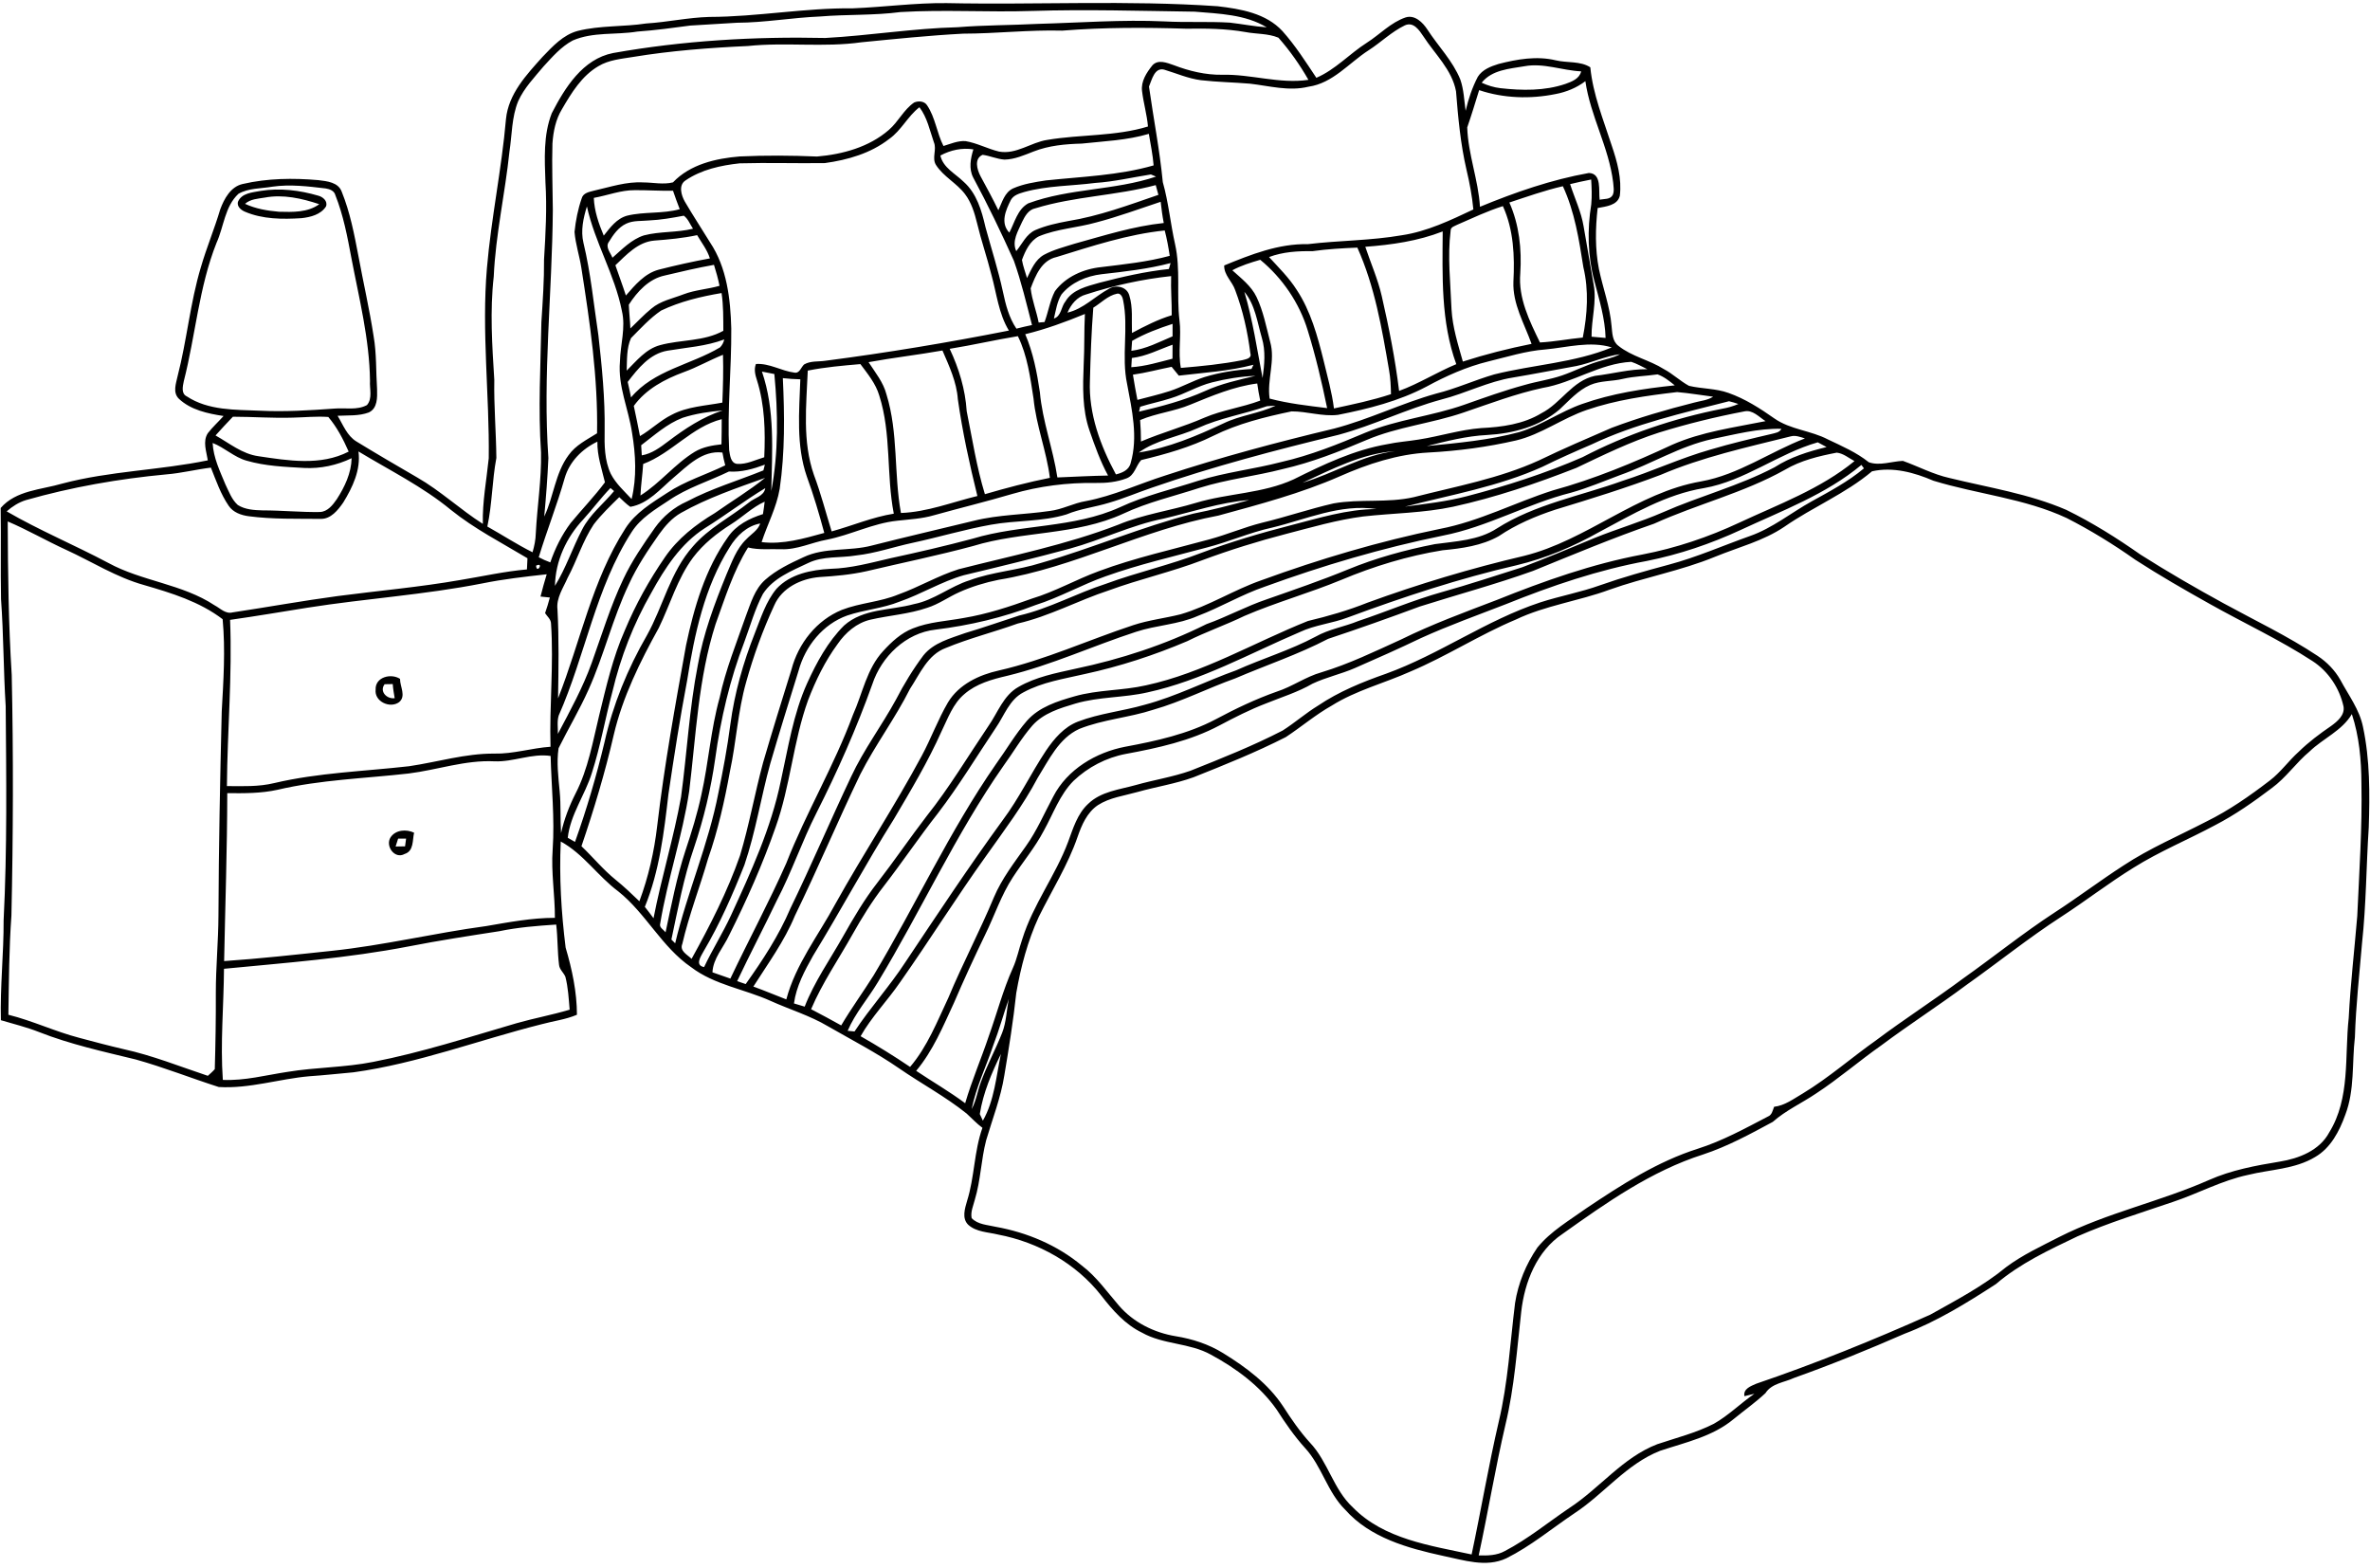
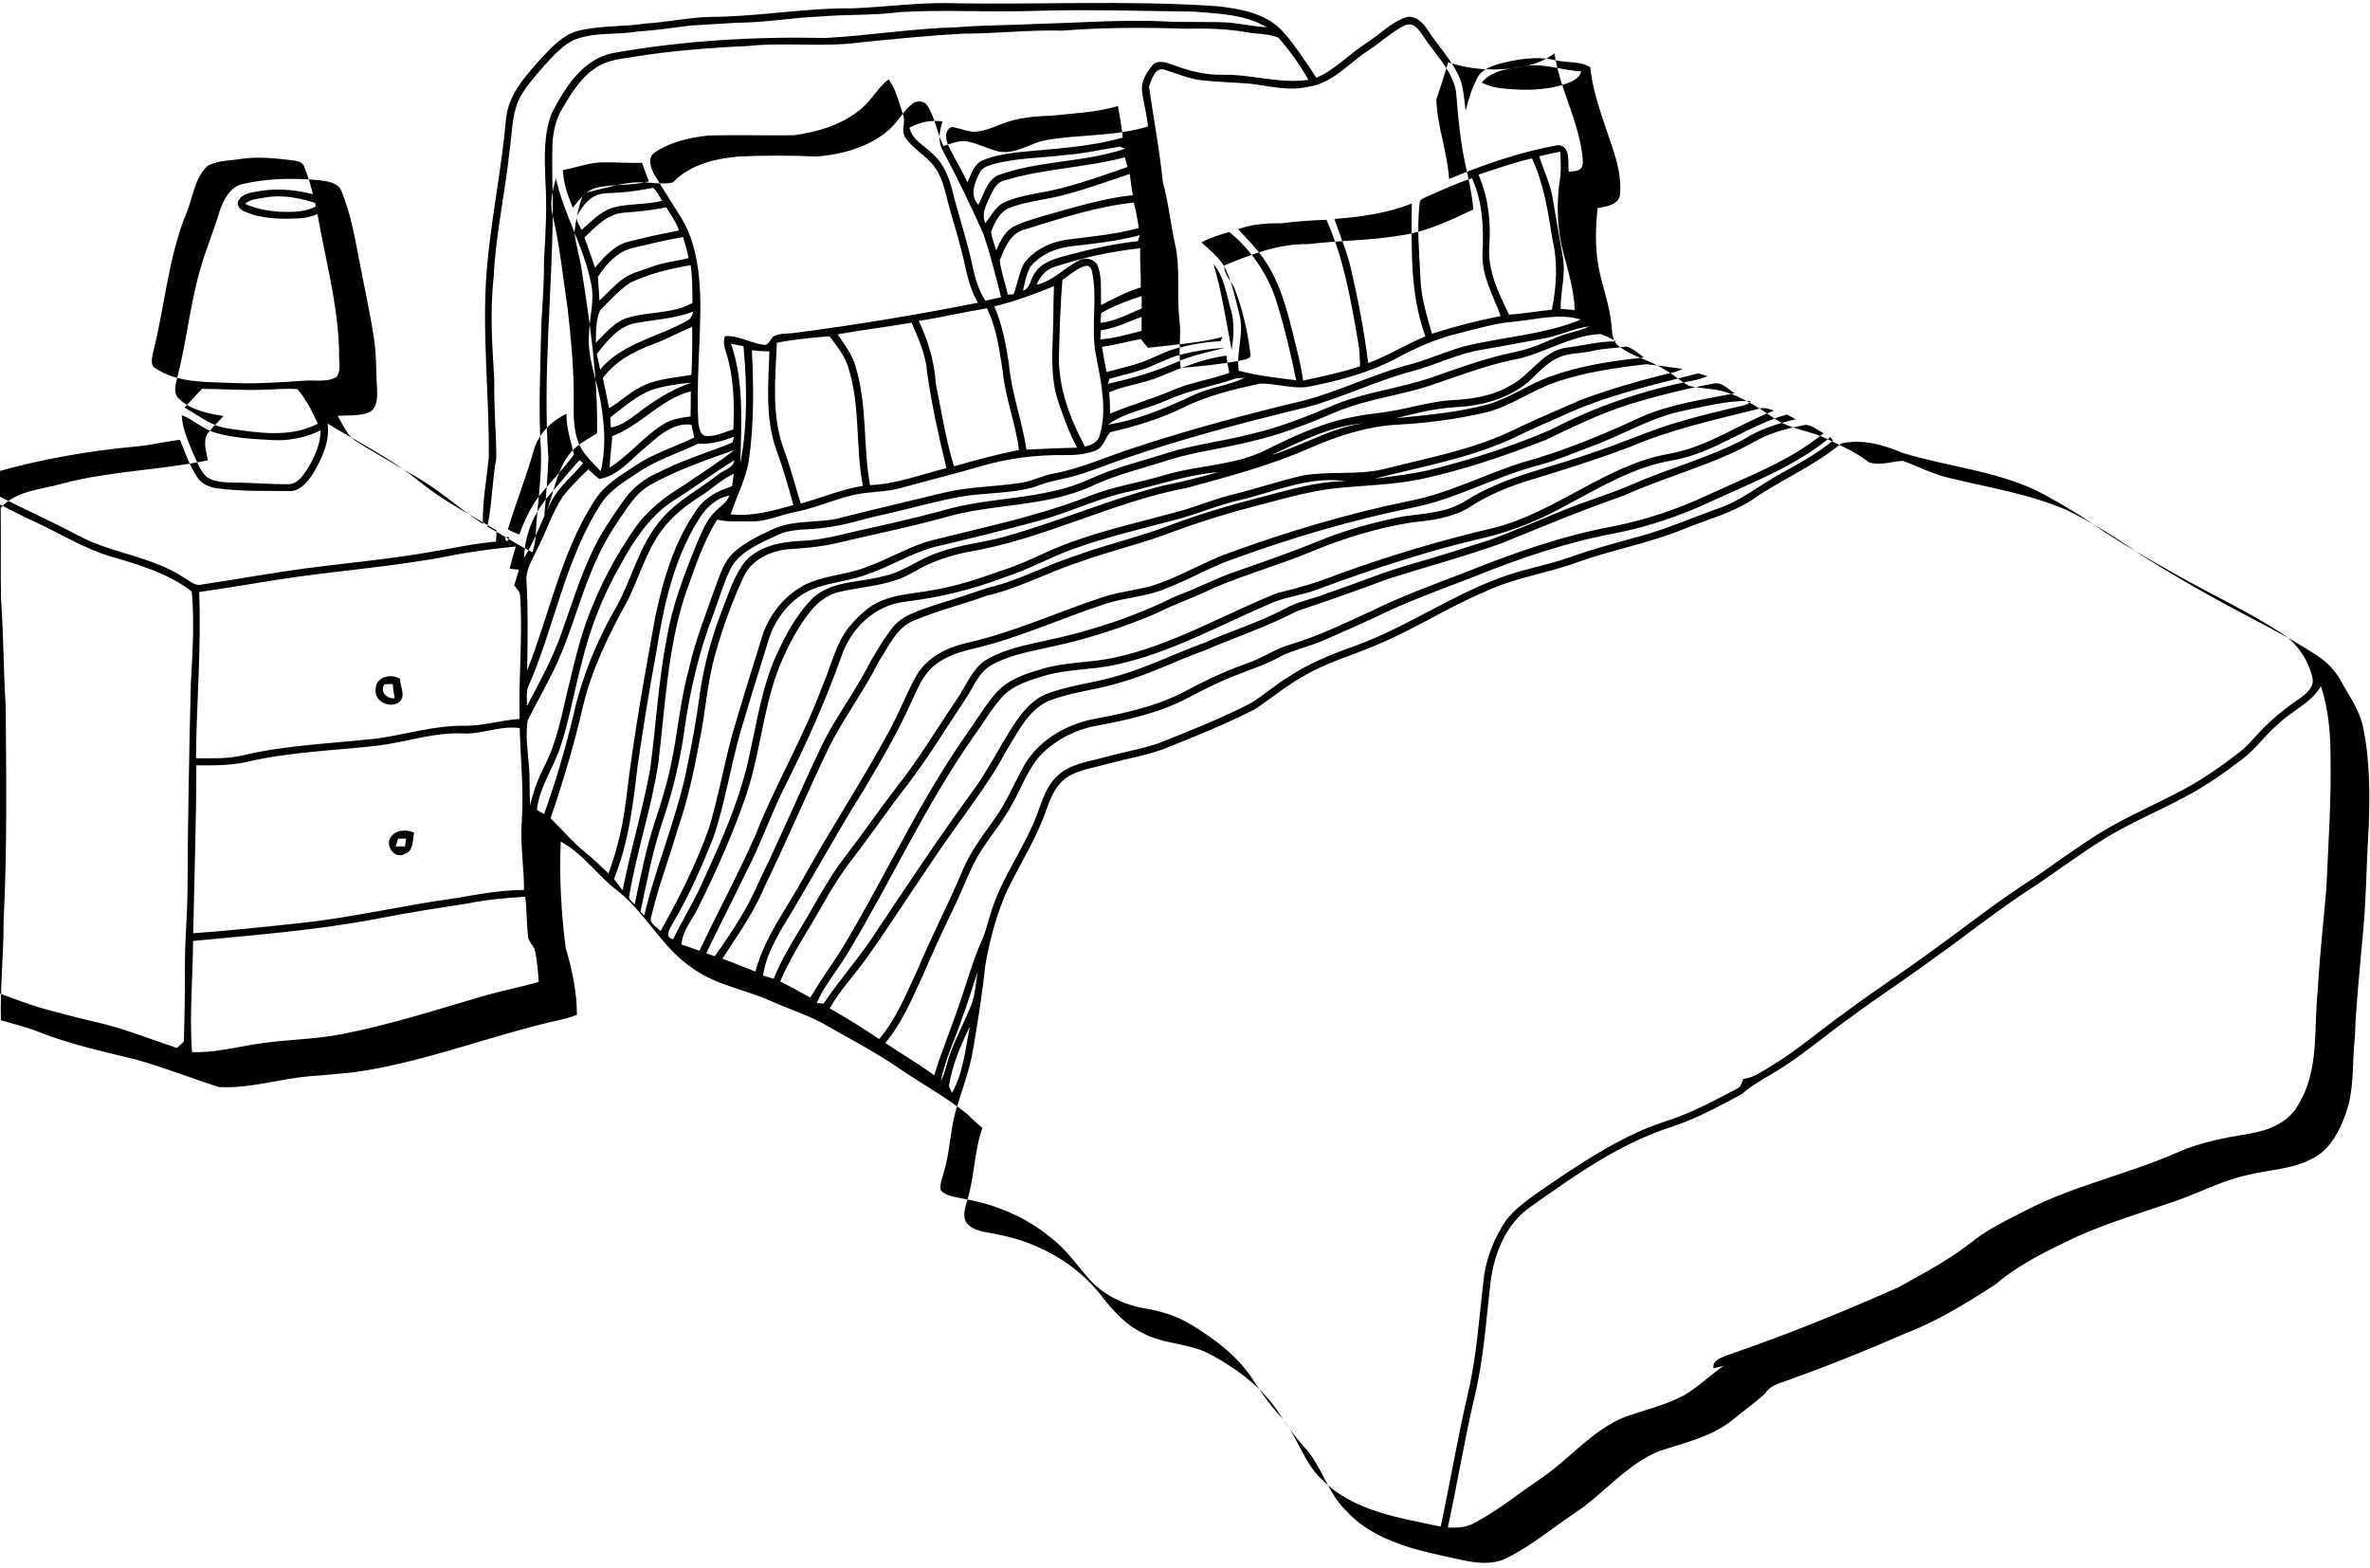
<svg xmlns="http://www.w3.org/2000/svg" clip-rule="evenodd" fill-rule="evenodd" height="20912.1" image-rendering="optimizeQuality" preserveAspectRatio="xMidYMid meet" shape-rendering="geometricPrecision" text-rendering="geometricPrecision" version="1.0" viewBox="-8.8 -39.7 31611.4 20912.1" width="31611.4" zoomAndPan="magnify">
  <g id="change1_1">
-     <path d="M11366.79 71.33c416.65,-16.54 831.85,-73.92 1249.61,-69.5 1204.38,25.01 2411.34,-41.56 3614.99,41.55 306.71,35.67 646.5,93.41 866.05,332.45 171,191.24 309.28,408.94 451.6,622.23 254.12,-109.22 441.67,-320.31 672.25,-467.05 173.94,-110.32 319.57,-271.02 518.16,-338.32 123.57,-38.61 229.12,67.3 290.89,162.17 144.52,222.86 337.59,416.66 438.73,666 46.7,133.87 51.48,278.02 70.97,417.4 36.78,-157.03 87.9,-310.75 162.55,-453.81 59.94,-95.99 172.85,-139.01 276.18,-171 248.23,-64 510.07,-109.59 763.82,-48.55 151.14,36.41 326.56,6.62 460.42,93.04 35.31,362.24 175.06,700.57 285.74,1044.05 72.81,214.4 135.71,442.04 107.76,669.67 -31.63,130.54 -186.45,141.95 -295.68,163.28 -30.52,269.93 -35.3,545.01 16.92,812.73 52.22,254.12 147.1,499.4 168.43,759.41 10.66,93.4 8.09,202.99 91.57,265.87 178.73,143.43 413.72,188.3 606.05,310.39 119.52,62.88 216.97,159.23 335.38,223.22 173.95,41.2 357.45,33.47 527.36,94.88 222.12,78.33 421.8,206.67 613.77,341.64 214.03,148.57 485.43,159.24 713.07,279.12 187.56,88.99 380.25,172.47 543.9,303.39 145.26,51.49 305.97,-12.13 454.9,-18.01 207.05,74.28 403.06,179.46 619.67,228 522.57,127.98 1062.06,210.35 1559.25,425.12 346.06,169.17 673.35,374.74 988.88,596.12 362.6,230.58 735.14,445.72 1112.44,652.03 418.87,229.11 851.72,434.68 1250.36,699.09 124.67,82.37 231.32,191.59 305.23,322.51 108.86,204.11 254.49,393.87 301.19,625.91 93.41,439.83 91.2,892.9 76.49,1340.45 -33.46,513.75 -33.84,1029.33 -89.37,1541.6 -35.3,418.13 -82.37,835.53 -95.25,1255.13 -40.45,345.32 -1.1,705.35 -128.35,1036.32 -78.33,218.08 -194.17,442.4 -401.94,562.66 -270.67,163.65 -597.23,164.75 -896.57,239.04 -350.47,74.28 -666.74,249.33 -1004.69,361.5 -425.49,145.63 -857.23,276.17 -1269.11,457.84 -379.52,181.3 -766.03,361.13 -1088.17,636.95 -387.61,250.8 -784.04,497.19 -1217.25,661.58 -485.07,211.82 -975.28,411.88 -1473.95,589.14 -130.54,61.42 -298.24,71.71 -382.09,203.37 -132.77,124.67 -283.17,229.84 -424.02,345.68 -279.49,233.89 -644.29,311.48 -981.52,423.65 -449.76,176.52 -748.73,575.9 -1144.43,834.8 -300.09,201.52 -580.68,436.51 -905.78,598.7 -271.76,127.61 -570.37,23.54 -845.82,-32.37 -470.72,-102.6 -971.97,-241.24 -1303.68,-615.24 -239.04,-235 -311.12,-581.42 -537.65,-825.6 -141.22,-156.29 -261.1,-329.87 -374.74,-507.13 -221.39,-317.01 -540.96,-552.73 -877.45,-734.76 -286.48,-160.34 -634.74,-133.13 -920.48,-294.2 -224.33,-108.49 -390.93,-298.25 -540.96,-491.69 -336.49,-432.47 -842.89,-714.53 -1377.96,-816.77 -134.96,-33.1 -290.52,-32.72 -399,-130.54 -87.9,-86.43 -44.5,-216.61 -15.45,-318.48 100.4,-318.1 92.67,-659.74 204.84,-974.9 -76.86,-56.27 -140.85,-126.51 -210.72,-190.13 -283.17,-226.9 -604.58,-398.64 -902.46,-604.21 -302.66,-208.88 -629.96,-377.68 -948.06,-560.46 -240.14,-142.68 -509.7,-222.85 -763.45,-337.59 -350.09,-158.13 -748.73,-212.92 -1060.59,-450.13 -392.02,-268.45 -602.74,-716.74 -971.22,-1010.57 -273.61,-203.37 -464.47,-500.14 -767.87,-665.63 -21.69,472.56 6.62,946.96 65.1,1415.48 86.05,290.15 150.04,591.34 150.78,895.1 -151.15,64.73 -316.27,83.84 -474.04,127.24 -835.89,209.98 -1648.62,522.57 -2505.84,640.62 -196.75,17.28 -392.76,39.72 -589.88,52.58 -404.15,35.31 -798.39,168.06 -1207.69,143.43 -369.95,-118.05 -731.83,-262.58 -1106.56,-367.02 -434.31,-105.91 -873.77,-201.89 -1291.17,-366.27 -165.12,-65.09 -337.96,-107.38 -508.23,-157.76 -11.77,-444.61 38.61,-888.12 36.4,-1332.73 48.18,-951.37 35.31,-1904.21 27.58,-2856.32 -30.15,-475.12 -27.58,-951.73 -62.15,-1426.86 -7.71,-405.26 1.47,-810.89 -4.77,-1216.15 205.2,-236.83 541.33,-242.71 821.55,-325.46 636.21,-168.43 1298.89,-177.26 1941.36,-310.01 -18.02,-118.05 -70.61,-250.44 -0.74,-361.13 63.62,-82.37 141.58,-152.61 210.72,-230.21 -210.35,-32.36 -437.99,-79.8 -597.23,-231.31 -83.11,-83.11 -36.78,-201.9 -15.81,-300.09 124.3,-479.91 167.33,-977.48 310.39,-1452.99 75.75,-261.1 181.3,-512.27 258.53,-772.64 52.22,-140.84 139.75,-302.66 299.35,-337.59 330.25,-76.86 672.61,-80.54 1009.1,-51.49 115.47,14.34 266.99,27.58 312.59,156.66 111.06,274.35 166.59,566.7 222.12,856.49 65.47,355.98 147.47,709.39 202.26,1067.59 40.82,233.88 30.52,472.18 46.34,708.29 2.57,109.96 7.36,255.59 -111.06,310.01 -131.29,49.28 -277.28,36.4 -415.56,44.13 73.55,120.62 125.41,266.99 252.28,343.48 266.98,163.28 537.28,321.04 808.31,478.44 311.86,178.36 574.43,427.69 876.71,620.02 -7.35,-294.2 49.29,-583.99 78.7,-875.24 10.66,-845.83 -96.35,-1691.65 -24.27,-2536.74 57,-666 196.74,-1321.69 254.12,-1987.69 33.1,-336.49 273.6,-590.98 488.36,-830.38 134.24,-139.38 274.71,-293.83 468.89,-345.32 298.61,-75.02 610.09,-52.59 913.12,-99.29 282.06,-17.28 560.08,-79.81 842.89,-87.16 639.88,-1.47 1273.15,-122.09 1913.78,-114.74zm-6165.71 11056.42c69.15,-101.14 209.62,-109.59 313.33,-61.06 -23.54,100.4 -1.83,244.56 -125.41,283.54 -133.5,75.39 -263.31,-106.29 -187.92,-222.49zm100.4 17.65l0 0c-11.77,34.93 -23.16,69.87 -33.46,105.55 41.93,-0.38 83.84,-0.74 125.77,-1.85 3.68,-25.74 10.66,-77.59 13.97,-103.34 -26.48,0 -79.43,0 -106.28,-0.36zm-300.08 -1986.96c-8.1,-166.59 203.72,-222.12 325.45,-143.42 -1.47,103.34 84.96,229.84 -12.5,310.74 -120.99,88.63 -331.72,-8.09 -312.95,-167.32zm119.88 -72.07l0 0c-73.18,97.08 29.79,200.78 134.22,186.44 -10.29,-62.88 -22.06,-125.03 -25.74,-188.29 -36.4,0.36 -72.45,0.74 -108.49,1.85zm-1651.94 -6580.16c256.69,-40.81 518.9,-8.45 766.76,64 61.79,15.44 129.83,73.18 103.35,143.78 -69.87,109.23 -206.68,143.05 -327.67,156.29 -253.38,15.81 -517.79,15.08 -754.99,-86.78 -51.12,-22.43 -105.55,-66.56 -92.67,-129.09 48.17,-120.62 196.01,-126.88 305.23,-148.2zm52.59 89.73l0 0c-90.84,15.08 -190.13,18.75 -262.57,83.11 141.95,66.2 298.24,92.31 453.43,105.55 180.57,4.77 383.57,11.39 536.54,-100.76 -231.68,-77.23 -482.85,-134.6 -727.41,-87.9zm10235.22 -2489.66l0 0c-584.73,19.48 -1170.18,-19.86 -1754.53,14.71 -355.62,47.07 -715.65,29.42 -1072.36,59.2 -371.43,15.08 -738.81,82.01 -1110.61,83.48 -207.41,12.51 -414.45,24.28 -621.5,37.52 -234.62,31.63 -469.61,63.26 -706.08,80.16 -286.11,47.08 -588.77,0.74 -861.64,118.79 -154.45,82.01 -271.02,217.71 -388.34,344.95 -122.47,146.72 -259.27,287.58 -339.06,464.09 -88.26,214.03 -82.01,449.76 -116.94,675.19 -57.74,556.04 -184.25,1104.35 -209.26,1664.07 -52.22,458.22 -21.33,920.11 7.36,1378.69 -6.25,347.53 24.27,694.68 27.58,1041.47 -57,302.66 -55.53,613.78 -120.26,914.6 201.52,112.9 395.7,239.77 602.74,343.11 23.9,-82.01 41.56,-166.22 43.4,-251.54 18.39,-360.03 77.22,-718.21 69.87,-1079.34 -39.35,-579.58 -5.89,-1160.25 4.77,-1740.2 18.02,-277.64 37.52,-555.66 35.31,-834.06 20.96,-342.73 40.08,-686.58 18.75,-1029.69 -10.66,-306.71 -29.78,-629.96 84.22,-920.85 175.79,-340.17 412.24,-723.36 818.24,-803.17 932.99,-165.85 1884.35,-221.38 2830.94,-200.78 589.51,-31.99 1174.23,-128.71 1764.83,-143.43 354.88,-28.68 710.5,-26.1 1065.74,-44.49 563.4,-15.08 1126.42,-58.85 1690.18,-33.1 290.53,15.81 582.15,-0.74 872.67,16.18 164.76,18.75 328.04,51.12 493.89,62.89 -288.31,-173.21 -634.73,-181.3 -960.19,-208.88 -723,-9.93 -1446.73,-32.37 -2169.73,-9.56zm4488.02 525.14l0 0c-262.21,168.8 -476.24,439.46 -801.32,485.43 -260.01,63.62 -521.84,-10.66 -780.37,-40.46 -217.7,-18.39 -436.51,-21.33 -653.49,-46.34 -170.64,-21.69 -328.78,-92.3 -492.05,-141.21 -128.35,-31.99 -163.64,137.16 -201.52,226.17 59.58,423.64 143.05,847.29 184.24,1274.61 76.86,270.67 101.87,551.63 163.28,825.6 75.39,334.66 18.76,679.23 59.21,1017.56 27.22,211.09 -21.33,425.13 18.39,634.74 275.44,-23.17 551.99,-50.02 823.39,-104.08 44.87,-12.5 126.88,-22.8 103.34,-91.57 -36.04,-286.11 -99.29,-570.75 -201.52,-840.68 -38.61,-116.21 -151.52,-201.52 -147.1,-330.24 355.24,-146 725.2,-292.36 1116.12,-284.27 417.39,-50.02 838.83,-46.7 1253.66,-118.79 337.22,-50.01 647.97,-200.05 953.57,-343.84 -16.92,-178.73 -50.02,-355.25 -91.57,-529.56 -79.8,-343.85 -111.8,-695.42 -139.75,-1046.62 -54.06,-288.32 -281.7,-495.36 -435.42,-732.93 -54.79,-81.63 -132.39,-200.05 -247.86,-145.99 -176.88,84.95 -318.84,226.91 -483.22,332.45zm-4084.23 -262.57l0 0c-442.4,-12.13 -882.6,39.72 -1324.63,40.45 -452.7,23.91 -903.2,70.61 -1354.43,114.74 -502.71,71.34 -1011.68,-2.94 -1515.86,50.02 -512.65,23.54 -1025.66,62.52 -1532.79,145.99 -156.67,25.75 -321.78,38.99 -460.43,122.83 -222.85,129.82 -360.03,357.09 -486.16,573.69 -83.85,137.54 -115.85,298.98 -126.88,457.85 -8.83,295.3 2.94,590.61 5.15,885.91 -8.09,1103.26 -136.07,2206.14 -59.21,3309.75 -11.4,260.37 -31.26,520.37 -55.53,780 126.88,-265.51 145.26,-577.37 324.36,-818.24 94.14,-133.86 245.29,-207.4 380.25,-292.35 13.61,-740.29 -94.87,-1473.95 -208.87,-2203.2 -24.64,-161.81 -78.34,-318.83 -91.58,-482.12 15.45,-151.87 45.61,-304.12 95.62,-448.28 19.48,-73.19 101.13,-85.69 163.28,-102.61 216.61,-48.55 432.48,-123.2 657.54,-109.96 131.65,0 266.61,31.99 396.79,-0.73 228.38,-240.51 571.49,-319.58 890.69,-345.69 343.48,-15.81 687.32,-13.6 1030.81,1.1 341.27,-29.42 693.2,-125.03 956.88,-354.14 127.25,-108.86 198.96,-271.4 338.7,-366.65 57,-23.9 135.71,-19.86 172.11,37.51 110.7,163.65 129.45,368.48 218.44,542.8 95.62,-28.69 192.34,-72.07 294.57,-65.09 155.19,26.11 294.94,103.34 447.55,139.75 229.47,41.55 423.28,-122.83 642.82,-155.93 444.99,-75.02 907.25,-45.23 1343.03,-178.73 -13.98,-159.24 -59.94,-313.69 -79.07,-471.83 -16.92,-130.18 60.68,-247.5 138.28,-344.21 76.86,-83.84 195.64,-32.72 285.73,-1.83 205.2,78.69 423.65,131.29 644.67,127.98 386.14,-9.93 763.82,125.03 1150.32,67.66 -114,-199.69 -247.86,-390.19 -400.11,-562.29 -139.01,-58.11 -294.94,-47.08 -440.93,-75.39 -260,-45.6 -523.68,-48.91 -786.25,-44.5 -551.99,-17.28 -1104.35,-18.38 -1654.88,25.75zm6164.59 474.77l0 0c-199.68,33.83 -435.78,48.17 -571.48,219.91 79.07,36.77 162.91,62.52 249.7,72.81 289.06,32.36 589.51,37.87 868.26,-57 84.95,-30.16 186.45,-69.15 208.88,-167.33 -253.01,-11.39 -500.87,-115.11 -755.36,-68.39zm412.25 371.42l0 0c-335.38,68.03 -692.11,57 -1017.57,-52.59 -51.49,166.23 -101.87,332.82 -158.87,497.2 11.4,359.29 148.2,700.56 169.91,1058.76 468.88,-193.45 952.47,-361.5 1452.61,-450.87 175.41,5.51 127.24,238.3 143.78,357.09 59.95,-14.71 140.49,0.36 174.68,-64.36 23.17,-53.32 9.19,-113.64 5.15,-168.79 -57,-466.32 -303.76,-884.81 -370.32,-1348.54 -116.95,88.99 -255.22,145.26 -399.38,172.11zm-8886.31 598.33l0 0c-245.66,191.97 -553.84,280.23 -857.96,322.15 -378.79,5.51 -757.94,-7.35 -1136.36,3.31 -251.91,27.21 -510.81,83.48 -723,228.37 -96.72,63.26 -55.17,200.05 -8.09,282.8 107.75,184.24 225.06,362.97 336.85,545.01 223.97,336.12 271.77,752.41 282.07,1146.64 4.04,540.59 -55.53,1080.08 -28.32,1620.67 11.4,68.41 19.13,176.89 107.76,185.35 126.14,7.72 242.35,-54.06 360.39,-88.63 15.81,-344.58 7.35,-696.88 -97.46,-1028.23 -22.8,-69.5 -41.93,-144.52 -13.6,-215.87 180.94,-12.13 338.7,93.05 513.38,115.11 69.5,13.6 87.89,-71.34 128.71,-108.49 85.69,-50.75 189.39,-35.3 283.9,-49.64 820.45,-106.29 1636.86,-242.35 2448.11,-402.68 -137.16,-226.17 -163.28,-493.89 -233.15,-743.96 -57.73,-231.68 -136.43,-457.49 -191.59,-689.53 -33.47,-135.71 -75.02,-273.61 -160.34,-386.14 -111.44,-147.84 -287.95,-233.15 -387.99,-390.19 -57.37,-93.77 14.34,-204.46 -27.57,-301.92 -54.8,-158.87 -89,-330.98 -192.71,-467.03 -156.29,120.25 -241.24,308.91 -403.05,422.91zm2569.1 62.15l0 0c-217.7,5.88 -439.83,25.37 -644.29,105.91 -125.04,48.55 -251.18,105.17 -387.61,107.75 -99.67,-7.35 -192.34,-50.38 -290.89,-63.99 -117.32,50.38 -74.28,197.12 -28.69,284.64 81.64,150.41 163.65,300.82 238.3,454.91 50.02,-105.18 81.64,-238.68 197.49,-292 138.27,-60.32 288.68,-83.48 436.89,-105.91 480.27,-51.12 969.75,-65.83 1436.43,-200.42 -11.04,-141.58 -40.46,-280.97 -63.62,-420.71 -290.53,86.42 -594.29,97.45 -894.01,129.82zm-1886.56 159.23l0 0c36.04,162.91 200.05,241.24 310.39,350.1 173.94,153.72 240.5,384.66 290.52,602.74 78.33,288.68 171,573.69 233.89,866.41 36.04,170.64 80.16,343.12 179.46,489.84 68.77,-17.28 137.9,-34.19 207.78,-48.17 -74.28,-287.21 -142.31,-577.73 -241.61,-857.6 -168.8,-375.84 -347.53,-747.64 -542.8,-1110.23 -60.68,-118.06 -34.94,-254.49 2.57,-375.11 -152.99,-24.63 -304.87,9.56 -440.2,82.01zm2064.92 365.54l0 0c-314.8,40.82 -636.58,35.67 -944.38,120.62 -66.94,20.23 -143.79,40.46 -180.2,106.65 -68.41,135.33 -143.79,306.71 -20.96,435.42 71.71,-135.33 109.22,-311.86 253.01,-390.55 548.31,-202.99 1152.16,-170.64 1704.15,-356.72 -17.28,-7.35 -51.49,-21.69 -68.77,-28.68 -247.5,38.61 -492.42,97.08 -742.85,113.26zm6334.5 15.81l0 0c60.31,187.19 147.1,366.28 179.82,561.55 45.97,258.16 87.53,516.7 133.87,774.86 44.13,233.52 -30.52,464.84 -27.58,698.73 62.15,4.41 124.3,9.92 187.18,16.18 -6.98,-260.37 -85.31,-510.81 -150.4,-761.24 -88.26,-332.08 -95.62,-682.91 -40.82,-1021.25 10.66,-109.96 5.15,-220.64 -1.1,-330.24 -94.51,17.28 -187.56,39.72 -280.96,61.41zm-17310 34.2l0 0c-150.78,26.11 -317.01,17.28 -452.34,95.25 -181.67,169.9 -193.8,437.25 -292,654.23 -235.35,591.71 -279.85,1232.7 -436.51,1845.37 -13.24,66.94 -38.25,164.76 40.08,201.9 286.85,189.76 645.77,177.26 975.64,191.23 330.98,16.55 661.95,-4.78 992.19,-28.31 144.16,-12.87 301.92,25.37 435.05,-46.71 77.22,-87.89 33.46,-217.7 40.82,-323.98 -6.98,-555.67 -144.9,-1095.53 -248.24,-1637.97 -52.96,-283.53 -107.01,-569.64 -214.02,-838.47 -14.34,-58.11 -75.39,-80.54 -128.35,-88.99 -236.1,-27.95 -475.13,-57.74 -712.33,-23.54zm10177.85 288.32l0 0c-92.3,18.02 -140.1,105.17 -177.62,182.41 -52.96,122.46 -139.37,253.01 -77.59,389.08 79.8,-97.82 134.22,-228.01 255.95,-281.7 138.27,-59.58 286.47,-91.57 433.95,-119.15 414.82,-66.56 810.52,-214.03 1206.22,-350.1 -12.13,-43.76 -24.27,-86.78 -35.67,-129.82 -527.73,141.22 -1082.29,148.57 -1605.23,309.28zm6322 -77.22l0 0c131.29,296.03 166.59,623.33 145.63,944.01 -28.69,329.13 122.46,635.1 262.57,922.69 191.6,-9.93 380.25,-47.44 571.11,-65.47 61.79,-308.54 81.64,-630.32 7.72,-938.86 -58.11,-367.75 -115.11,-738.81 -273.23,-1079.72 -242.71,55.53 -477.71,139.75 -713.8,217.35zm-12211.88 -61.79l0 0c7.35,175.05 65.09,343.47 132.75,503.45 84.95,-107.75 173.21,-229.11 313.33,-266.61 230.2,-55.53 471.08,-22.43 700.19,-86.05 -31.25,-81.64 -62.52,-163.29 -89.72,-246.03 -169.17,3.3 -338.33,-8.83 -507.5,-7.72 -188.65,-1.47 -365.54,70.24 -549.04,102.97zm6700.03 328.04l0 0c-251.91,70.97 -518.52,83.84 -761.97,184.24 -120.62,60.68 -182.77,194.18 -227.27,315.16 13.98,82.74 44.13,161.44 67.66,241.98 56.27,-114 108.49,-243.83 225.06,-309.65 128.72,-69.51 271.4,-105.18 410.04,-148.94 391.66,-108.11 782.57,-233.15 1188.57,-275.81 -18.39,-93.78 -30.52,-188.29 -41.19,-282.8 -286.11,94.88 -569.28,199.69 -860.91,275.82zm-6838.31 270.66l0 0c98.19,406.36 137.17,823.03 199.69,1235.27 47.44,421.45 89.36,843.99 83.11,1268.37 -3.31,195.28 -2.94,399.38 82.74,579.58 67.3,129.82 178,229.47 276.91,335.02 70.61,-288.68 54.8,-590.97 6.25,-881.86 -46.7,-318.1 -190.5,-622.97 -161.81,-950.27 5.15,-226.53 79.43,-453.43 25.74,-678.49 -95.25,-483.22 -360.76,-911.66 -466.3,-1392.31 -47.81,155.93 -84.95,322.15 -46.34,484.69zm11657.31 -241.61l0 0c-34.19,19.48 -91.57,29.42 -90.46,80.16 -43.4,348.26 -1.47,699.83 11.77,1048.82 13.24,239.41 86.79,468.15 151.14,697.26 300.45,-96.72 607.16,-174.32 916.43,-236.09 -96.34,-270.67 -254.12,-532.14 -241.97,-829.65 17.65,-340.17 3.3,-692.84 -140.49,-1007.63 -208.51,65.83 -405.99,160.34 -606.42,247.13zm-10782.43 -56.27l0 0c-101.87,10.3 -209.99,-1.83 -304.86,43.4 -104.44,48.55 -172.11,147.1 -230.59,242.35 -51.48,70.24 22.81,145.26 47.44,211.82 129.09,-112.53 252.65,-244.56 420.34,-298.24 214.02,-55.91 439.1,-35.31 654.23,-89 -39.35,-58.47 -64.73,-131.29 -122.46,-173.58 -153.35,29.05 -307.81,56.27 -464.11,63.26zm5435.35 488.37l0 0c-200.07,43.76 -280.23,246.76 -344.95,417.39 16.92,155.19 77.22,302.66 106.65,456.02 19.86,-1.85 58.84,-5.15 78.33,-6.62 51.11,-135.71 71.34,-282.8 138.63,-411.51 143.79,-193.07 381.36,-296.77 616.72,-321.05 306.71,-37.87 615.25,-68.77 914.6,-150.4 -17.28,-113.64 -37.51,-227.27 -66.94,-338.33 -494.25,50.76 -970.49,208.88 -1443.04,354.51zm4118.43 -136.8l0 0c73.19,219.55 167.7,431.74 219.55,657.91 95.99,417.76 179.09,838.83 231.32,1264.33 264.42,-96.72 503.08,-248.97 762.71,-356.72 -207.04,-566.7 -184.61,-1176.8 -181.3,-1770.35 -329.51,128.71 -681.44,178.73 -1032.28,204.84zm-9483.9 -82.75l0 0c-216.61,18.02 -370.69,188.66 -518.53,329.14 45.97,134.59 96.35,267.72 140.11,403.41 122.09,-140.1 251.18,-294.93 438.72,-344.94 225.44,-57.37 452.7,-108.12 681.81,-150.04 -35.67,-114 -110.32,-208.52 -170.26,-310.02 -188.3,40.09 -380.26,58.11 -571.85,72.45zm8779.66 141.22l0 0c-196.38,-2.94 -394.22,8.83 -579.57,78.33 128.71,140.84 266.61,275.81 369.22,437.99 186.82,282.79 276.91,614.14 357.82,939.6 50.38,212.55 111.79,424.01 138.64,641.72 255.21,-55.16 512.27,-108.11 760.87,-190.5 -2.2,-107.38 -6.62,-215.13 -25.74,-320.68 -95.25,-554.57 -190.5,-1116.85 -422.92,-1633.91 -200.42,8.09 -400.11,19.49 -598.33,47.44zm-1069.41 254.85l0 0c118.41,108.12 252.64,208.52 323.25,356.72 90.1,188.65 129.08,396.07 181.3,597.23 72.44,250.8 -44.14,504.19 -6.99,757.56 251.18,66.2 509.7,95.25 767.13,126.88 -72.08,-349 -153.35,-696.88 -259.27,-1037.43 -111.43,-367.01 -339.06,-699.09 -632.9,-940.7 -127.61,37.14 -255.59,76.49 -372.53,139.74zm-1742.77 52.23l0 0c-202.26,24.27 -404.15,108.85 -535.44,269.19 -59.58,97.08 -75.02,213.29 -101.5,322.15 100.76,-31.25 94.52,-158.13 154.82,-229.84 94.88,-158.5 286.85,-199.69 451.23,-247.13 304.86,-79.43 613.04,-150.4 927.1,-183.5 5.89,-19.86 17.65,-59.58 23.17,-79.43 -300.83,79.43 -610.84,113.63 -919.38,148.57zm-5828.1 17.65l0 0c-210.72,44.13 -367.39,215.5 -478.81,389.08 3.68,105.55 17.28,211.08 20.6,317 93.04,-87.89 179.83,-183.14 279.49,-264.04 122.46,-104.81 285,-134.96 431.37,-191.97 154.08,-58.47 320.68,-67.3 478.44,-112.53 -19.12,-94.88 -44.87,-187.92 -73.92,-279.85 -220.64,39.34 -439.09,90.46 -657.17,142.31zm5619.96 252.65l0 0c-120.26,31.63 -200.8,132.39 -247.86,242.35 214.02,-50.02 365.54,-217.34 553.1,-318.1 94.51,-58.85 238.67,-28.32 271.4,87.52 50.75,161.44 29.04,335.02 35.67,501.98 171,-90.84 344.2,-179.83 530.29,-236.47 1.83,-174.31 -13.97,-348.26 -7.72,-522.2 -385.04,41.19 -766.76,125.41 -1134.87,244.92zm-5668.51 215.13l0 0c-150.4,102.24 -273.6,239.04 -401.21,367.39 -59.94,133.12 -52.22,289.05 -57.37,433.21 132.39,-130.92 255.95,-288.68 444.24,-339.43 278.39,-76.49 585.09,-47.44 844.73,-191.6 -0.74,-168.06 1.83,-336.85 -23.54,-503.45 -276.55,46.7 -552.36,112.53 -806.85,233.88zm5765.22 -38.61l0 0c-25.74,324.36 -36.78,649.82 -45.23,975.28 -18.39,440.19 140.84,866.79 346.79,1248.51 84.21,-20.22 175.79,-58.84 197.12,-152.99 100.02,-345.68 16.54,-708.29 -47.81,-1052.87 -78.7,-368.85 22.43,-749.47 -53.33,-1118.33 -5.51,-38.98 -33.46,-97.81 -80.53,-86.42 -123.21,25.37 -212.93,123.2 -317.01,186.82zm2014.9 -211.45l0 0c112.53,376.57 168.79,765.29 243.09,1150.31 24.27,-177.99 42.66,-361.5 -9.93,-536.18 -61.05,-209.25 -88.99,-441.66 -233.15,-614.13zm-2922.88 565.22l0 0c105.55,245.66 156.67,510.08 195.28,773.01 34.2,387.25 175.78,753.89 233.52,1137.46 225.06,-9.57 450.13,-21.34 675.93,-25.38 -103.34,-190.12 -176.15,-394.22 -246.77,-597.95 -99.29,-283.53 -90.1,-588.77 -78.33,-884.81 12.13,-223.96 4.41,-448.28 16.18,-672.24 -259.27,107.01 -522.94,203.36 -795.81,269.92zm1425.4 89l0 0c-3.68,43.76 -6.98,87.89 -9.56,132.39 194.91,-24.28 370.69,-117.68 549.42,-193.07 -0.38,-55.53 -0.38,-111.06 0,-166.23 -186.09,60.68 -369.59,128.72 -539.86,226.91zm-2433.04 105.91l0 0c123.94,262.21 208.14,540.95 226.91,831.48 74.65,369.95 132.01,745.43 242.71,1107.29 286.47,-83.48 574.43,-159.6 866.79,-218.08 -44.87,-358.18 -183.15,-697.61 -218.08,-1057.28 -43.76,-282.06 -81.64,-573.32 -208.88,-832.22 -304.5,49.65 -604.95,119.89 -909.45,168.8zm-3763.56 24.63l0 0c-236.83,39.35 -393.86,238.3 -531.03,417.03 16.18,68.41 30.16,137.54 44.5,206.67 303.03,-364.8 798.39,-434.31 1187.83,-668.19 27.58,-29.05 46.34,-64 55.53,-105.55 -243.45,92.31 -503.45,107.02 -756.83,150.04zm6193.28 97.82l0 0c-3.3,40.82 -5.51,81.64 -7.35,122.83 187.55,-11.77 368.48,-67.66 549.42,-113.64 0.36,-62.52 0.36,-124.67 1.1,-186.45 -179.47,63.26 -351.21,155.2 -543.17,177.26zm5512.21 -113.64l0 0c-257.42,19.49 -503.82,98.2 -753.15,158.5 -291.62,70.98 -567.43,194.18 -830.38,337.23 -367.75,193.8 -773.75,296.03 -1179.01,376.21 -208.14,25.01 -412.61,-47.44 -619.66,-46.34 -356.35,74.65 -714.53,162.91 -1042.57,325.46 -304.86,151.51 -633.64,244.92 -963.14,323.99 -70.6,76.12 -86.78,202.99 -193.8,243.44 -131.66,50.76 -275.44,64.36 -415.56,61.79 -374,-5.88 -749.11,41.55 -1108.4,145.99 -346.79,102.61 -697.99,187.56 -1045.88,284.64 -159.97,47.08 -326.57,54.44 -490.95,73.19 -324.72,33.83 -619.29,190.12 -937.39,252.64 -204.47,37.15 -397.91,136.45 -609.36,127.25 -147.47,-5.15 -297.51,12.86 -442.04,-23.17 -196.75,315.16 -307.07,675.19 -433.21,1022.72 -230.21,720.06 -260.74,1482.39 -351.57,2227.82 -90.1,597.24 -288.68,1172.39 -387.25,1767.78 -15.07,51.49 45.97,78.69 71.72,115.11 78.33,-366.28 148.57,-735.87 265.87,-1092.22 81.64,-244.19 158.14,-490.95 211.82,-742.86 96.35,-428.42 124.68,-869.72 243.45,-1293.74 80.17,-375.47 225.06,-731.45 350.83,-1092.58 64.36,-169.17 116.21,-355.62 256.33,-480.28 148.57,-132.39 330.98,-218.81 510.43,-301.56 285.38,-136.43 613.05,-76.48 912.76,-155.92 452.7,-115.11 907.6,-220.29 1361.04,-330.61 330.98,-82.75 674.45,-80.9 1010.21,-130.56 168.06,-19.12 318.1,-105.17 484.69,-132.01 365.92,-69.15 704.61,-229.48 1058.02,-341.27 739.91,-244.19 1493.43,-444.25 2251.01,-625.55 465.94,-121.35 899.88,-338.32 1363.62,-467.41 264.04,-65.45 511.9,-179.46 772.64,-255.22 520,-130.54 1067.95,-153.72 1568.09,-360.02 -290.15,-89.37 -595.76,0.36 -889.22,27.57zm-9023.85 169.17l0 0c89.36,137.9 197.48,268.46 239.03,431.01 159.24,513.01 97.09,1057.65 192.71,1580.59 350.83,-12.51 681.81,-144.53 1019.77,-226.53 -105.17,-426.22 -199.31,-856.49 -260.74,-1291.18 -16.18,-230.21 -115.11,-440.93 -205.2,-649.44 -327.66,58.11 -658.64,95.61 -985.57,155.55zm9441.25 51.49l0 0c-282.06,50.38 -563.02,106.28 -845.45,153.35 -330.98,52.22 -631.06,211.08 -953.95,293.09 -467.41,126.51 -903.93,343.85 -1370.97,470.36 -839.58,203.72 -1676.58,422.91 -2493.35,706.44 -190.5,64.73 -375.84,144.52 -569.28,200.43 -188.29,58.1 -386.51,79.43 -569.28,155.92 -325.46,98.93 -671.51,76.49 -1003.95,136.43 -352.68,62.89 -696.52,166.59 -1046.62,241.98 -251.91,53.7 -496.83,140.48 -753.52,168.43 -213.66,36.41 -439.83,4.04 -640.62,101.14 -218.81,104.07 -467.77,200.78 -604.21,413.35 -105.91,201.16 -166.59,422.54 -245.66,635.47 -193.44,502.72 -317,1030.81 -390.18,1564.04 -57.38,403.06 -152.62,800.6 -283.17,1186.37 -137.17,397.54 -213.29,812.35 -300.82,1222.76 12.5,12.51 37.87,37.51 50.38,50.02 159.96,-676.66 443.87,-1319.13 575.9,-2003.13 62.88,-304.13 120.25,-609.73 160.34,-917.91 55.53,-416.29 171,-822.65 325.46,-1212.84 81.27,-204.83 147.46,-423.27 290.52,-595.38 183.88,-197.12 461.9,-251.54 720.06,-265.52 270.66,-6.98 532.5,-79.43 794.71,-140.11 368.48,-79.8 736.23,-164.38 1100.68,-261.83 643.19,-194.92 1345.96,-137.54 1965.25,-419.6 333.55,-155.93 693.21,-239.04 1041.84,-352.31 362.6,-114 742.11,-154.82 1109.5,-250.8 387.24,-87.89 756.83,-236.47 1121.64,-390.92 424.01,-175.79 887.38,-220.65 1319.13,-372.9 266.98,-94.14 533.6,-190.13 807.2,-264.42 163.65,-47.44 333.55,-70.24 495.36,-125.77 162.18,-55.53 314.8,-135.33 479.18,-184.97 98.93,-31.63 203.37,-48.55 295.68,-98.93 -200.8,26.48 -384.67,117.68 -581.79,157.76zm-11904.44 80.9l0 0c-255.21,94.52 -504.92,225.8 -668.19,451.23 29.05,133.5 56.26,267.72 82.37,402.32 147.46,-84.95 269.55,-208.14 422.91,-283.91 208.15,-110.69 448.66,-119.52 675.93,-162.54 8.83,-212.93 14.71,-425.49 8.45,-638.05 -176.52,70.6 -342.37,166.22 -521.47,230.94zm11456.16 210.72l0 0c-361.87,77.96 -708.66,210.35 -1058.39,329.14 -424.38,145.26 -878.55,189.39 -1292.64,365.91 -362.24,154.09 -730.72,299.72 -1115.39,387.25 -367.01,94.87 -746.16,136.43 -1108.4,250.07 -341.64,111.79 -694.68,191.97 -1021.24,345.68 -630.7,290.89 -1347.8,230.21 -2002.77,431 -470.72,126.88 -948.8,224.33 -1423.19,336.5 -205.57,45.96 -416.3,64.71 -626.28,77.59 -243.82,20.6 -500.14,142.32 -602.37,376.95 -152.99,330.61 -278.02,674.82 -375.48,1026.02 -110.32,388.34 -130.92,793.98 -215.49,1187.83 -71.72,393.87 -159.24,785.89 -291.63,1164.3 -109.96,380.62 -254.48,751.31 -343.84,1137.45 -39.73,96.72 67.66,143.05 123.56,199.69 246.03,-444.25 478.8,-898.42 646.5,-1379.07 122.47,-407.83 196.39,-828.54 307.44,-1239.32 121,-415.56 249.71,-828.91 378.78,-1241.89 91.2,-347.16 335.03,-656.8 670.78,-793.98 244.19,-95.25 513.02,-104.81 755.73,-206.31 273.61,-97.82 525.15,-248.97 802.79,-336.12 712.71,-182.03 1438.28,-326.56 2126.71,-593.18 333.55,-139.01 693.94,-188.29 1038.9,-292.36 428.06,-129.08 891.42,-123.93 1302.2,-312.95 399.02,-198.95 808.68,-393.87 1251.83,-469.98 137.54,-29.79 278.38,-38.25 417.03,-61.41 279.12,-43.4 550.52,-130.92 832.95,-152.99 275.81,-12.87 563.02,-51.85 803.17,-197.84 261.83,-133.13 412.97,-436.16 714.91,-498.67 233.15,-27.22 461.89,-91.2 697.61,-88.99 -70.24,-34.94 -139.37,-73.55 -213.66,-98.19 -418.86,22.06 -772.65,278.02 -1180.11,347.88zm-9803.86 -230.58l0 0c-18.75,463 -74.28,943.28 82.01,1390.46 92.67,247.13 158.5,502.72 236.47,754.26 276.91,-76.12 543.53,-190.86 828.91,-236.46 -101.13,-521.11 -30.52,-1065.01 -193.8,-1575.82 -46.71,-159.23 -154.09,-288.68 -251.54,-419.23 -234.63,20.22 -471.09,40.45 -702.04,86.78zm4949.19 67.3l0 0c-32.73,-38.98 -64.73,-78.33 -95.99,-117.68 -172.47,33.84 -342,80.54 -516.32,104.81 16.55,112.53 39.35,223.96 59.95,336.12 143.42,-38.25 288.31,-71.34 429.89,-117.31 159.97,-51.49 306.71,-137.17 467.41,-187.92 202.63,-61.05 412.98,-94.52 624.08,-107.02 6.62,-13.98 19.86,-42.29 26.48,-56.27 -325.46,86.05 -662.69,105.18 -995.5,145.26zm-5560.38 -54.06l0 0c176.15,512.28 135.33,1061.33 124.67,1593.47 97.08,-513.02 90.1,-1042.58 40.82,-1561.1 -55.17,-11.4 -110.33,-21.7 -165.49,-32.37zm11484.46 96.72l0 0c-144.15,35.31 -298.61,22.07 -436.89,81.64 -162.91,70.98 -280.96,207.78 -408.56,326.19 -268.82,229.11 -622.97,322.16 -969.02,341.27 -272.87,13.6 -538.39,82.01 -802.06,147.46 413.35,-41.55 830.38,-77.95 1233.44,-186.08 294.94,-88.99 548.68,-273.97 838.83,-375.48 397.55,-140.84 817.15,-204.83 1235.27,-248.23 -70.97,-56.64 -143.05,-115.85 -229.47,-146.37 -153.72,22.43 -309.65,24.64 -461.53,59.58zm-5482.04 47.44l0 0c-191.6,48.17 -361.87,154.82 -550.52,211.82 -133.86,43.76 -272.5,70.6 -406.73,112.9 -3.68,16.19 -11.77,49.29 -15.45,65.47 299.71,-70.61 598.7,-148.57 880.76,-275.44 214.76,-98.56 445.35,-147.47 673.35,-202.63 -196.01,8.82 -391.29,39.34 -581.41,87.89zm-5723.67 -57l0 0c23.17,492.42 29.05,988.14 -41.92,1476.51 -42.29,248.6 -163.65,472.92 -241.25,710.5 286.85,34.93 562.66,-47.81 835.9,-122.47 -68.41,-253.74 -142.69,-506.02 -233.15,-753.14 -144.16,-416.66 -101.14,-863.85 -86.43,-1295.59 -78.33,-1.47 -155.92,-7.72 -233.15,-15.81zm5436.82 353.04l0 0c-216.97,91.2 -455.28,114 -671.51,206.31 8.09,95.24 11.03,190.49 11.39,286.11 276.91,-118.42 568.91,-196.75 845.1,-317.74 240.14,-102.61 501.61,-136.43 745.43,-228.01 -16.18,-75.75 -29.05,-151.87 -39.72,-228.37 -312.22,40.45 -602.01,163.65 -890.69,281.7zm5286.04 71.34l0 0c-325.1,110.69 -606.05,326.19 -942.54,406.73 -383.57,88.25 -774.85,140.11 -1167.97,161.07 -412.62,21.7 -809.79,152.25 -1185.27,318.11 -520.37,228.37 -1070.89,373.63 -1617.36,522.94 -1005.43,187.92 -1921.87,691.73 -2932.82,856.86 -179.46,36.4 -355.98,89.73 -522.94,164.75 -145.63,64.73 -276.17,161.44 -429.53,208.88 -244.56,84.22 -504.55,100.03 -754.99,157.76 -184.98,42.67 -333.93,172.48 -439.46,325.83 -166.96,226.91 -291.26,482.86 -392.4,745.43 -199.31,551.26 -236.46,1146.28 -434.68,1698.27 -172.11,493.16 -385.04,972.34 -618.93,1439.38 -75.01,162.91 -214.76,310.01 -222.85,494.98 79.8,27.22 159.23,56.27 239.04,83.48 243.82,-514.84 514.85,-1017.19 745.43,-1538.29 264.4,-674.82 638.41,-1300 889.59,-1979.97 128.35,-285.74 183.88,-614.87 403.05,-850.61 112.17,-122.46 237.94,-239.77 394.96,-301.55 216.24,-87.52 452.34,-97.09 679.24,-139.38 311.12,-51.85 611.56,-150.4 907.6,-257.79 309.28,-93.05 590.97,-255.22 893.63,-366.28 481.75,-179.09 984.47,-289.79 1479.09,-425.48 235.73,-64.36 461.17,-161.08 698.36,-220.65 320.31,-76.49 632.53,-184.61 953.94,-257.8 353.41,-63.62 718.59,-2.94 1070.52,-83.48 562.29,-144.16 1139.66,-247.86 1671.05,-490.95 318.1,-154.08 643.2,-293.09 967.55,-433.57 358.92,-134.96 728.15,-242.71 1099.94,-336.49 85.31,-23.9 178.36,-29.43 254.48,-79.07 -160.34,-19.86 -320.31,-48.17 -480.65,-61.41 -406.73,47.43 -816.41,104.81 -1205.11,238.3zm65.82 459.31l0 0c-221.75,95.25 -442.4,192.71 -659,299.72 -582.52,262.95 -1215.79,372.16 -1831.4,530.67 276.92,-37.52 556.78,-68.41 827.81,-139.75 524.41,-136.8 1042.93,-303.39 1540.13,-520 585.46,-304.86 1215.05,-517.79 1862.29,-645.76 73.91,-12.87 147.1,-33.47 216.6,-63.62 -41.55,-14.34 -82.74,-26.48 -124.67,-36.78 -619.29,158.13 -1250.72,300.08 -1831.77,575.52zm-5256.62 -216.23l0 0c-257.43,117.32 -552.36,156.29 -784.42,324.72 396.81,-61.78 770.07,-219.91 1131.57,-389.45 221.02,-107.38 472.56,-130.54 693.21,-235.35 -28.69,1.83 -85.69,5.14 -114.38,6.98 -306.33,105.17 -629.58,157.76 -925.99,293.09zm-6868.47 -138.64l0 0c-209.25,79.43 -376.95,233.16 -553.1,366.28 2.21,44.87 4.78,89.73 8.09,134.96 133.86,-22.43 244.92,-105.55 350.83,-185.71 223.23,-168.8 458.96,-325.83 727.04,-412.98 -179.82,15.44 -360.76,41.55 -532.86,97.45zm13024.24 196.75l0 0c-382.1,122.47 -742.49,299.35 -1103.62,471.45 -535.07,209.62 -1081.55,394.96 -1643.85,518.17 -395.33,84.57 -800.96,85.31 -1201.07,130.18 -347.89,44.87 -684.75,144.16 -1023.45,231.68 -378.78,98.55 -752.79,214.4 -1119.43,350.83 -408.57,156.29 -837.01,252.65 -1247.78,403.05 -410.41,134.6 -793.24,345.32 -1215.78,442.4 -317.74,114.38 -646.88,196.39 -959.1,325.84 -242.35,89.72 -345.32,344.94 -477.71,545.37 -197.48,393.49 -463.37,747.63 -662.68,1139.65 -300.45,624.44 -568.91,1263.6 -872.3,1886.19 -140.11,339.8 -358.56,636.94 -554.2,945.12 148.2,52.59 292.36,115.11 439.46,171 124.3,-468.51 428.07,-853.18 654.23,-1273.52 371.07,-666 791.4,-1303.3 1152.17,-1975.19 125.4,-233.15 215.87,-483.95 350.09,-712.7 144.52,-240.14 414.45,-367.39 679.23,-425.86 615.98,-140.48 1191.89,-406.73 1789.84,-603.84 206.31,-68.77 423.65,-92.31 634,-145.63 376.57,-109.96 709.76,-326.19 1079.34,-454.54 775.22,-282.8 1568.46,-518.17 2377.14,-684.02 524.78,-100.02 1001.76,-351.94 1507.41,-513.38 549.78,-150.4 1078.24,-369.59 1594.2,-610.09 394.6,-173.59 824.86,-229.48 1243.73,-314.07 -88.26,-54.79 -172.84,-157.02 -287.58,-129.08 -382.1,72.81 -760.51,166.22 -1132.3,280.96zm-19254.67 38.98l0 0c184.61,103.71 355.61,247.13 572.22,276.92 396.81,59.2 830.38,131.29 1203.64,-61.42 -71.34,-162.17 -156.66,-326.93 -271.76,-461.9 -157.03,-11.39 -314.06,5.52 -471.09,8.83 -267.35,8.83 -534.35,-11.77 -801.32,-12.13 -78.7,82.01 -155.93,165.12 -231.68,249.7zm5703.8 380.63l0 0c-8.45,140.11 -30.16,279.49 -36.04,420.33 263.68,-166.22 458.96,-421.8 725.94,-583.99 107.76,-63.62 232.05,-84.95 354.51,-98.55 2.57,-111.79 3.3,-223.96 3.3,-335.38 -400.47,101.87 -666.72,454.54 -1047.72,597.59zm14263.2 -333.55l0 0c-435.78,95.25 -817.51,335.38 -1234.91,482.49 -215.87,79.8 -428.06,171.37 -650.56,233.52 -585.08,147.46 -1117.22,457.85 -1712.24,573.32 -806.84,164.38 -1598.61,398.28 -2372.36,679.97 -308.91,105.17 -589.87,275.07 -894.36,390.55 -262.58,116.94 -555.31,122.46 -825.6,212.55 -575.53,187.18 -1128.26,444.25 -1717.76,586.56 -202.26,47.08 -411.15,104.44 -570.76,243.82 -152.61,127.98 -219.54,322.52 -304.5,496.1 -180.93,405.62 -409.3,787.36 -634.73,1169.44 -376.21,598.33 -710.12,1222.03 -1079.34,1824.78 -111.8,198.95 -223.96,406.36 -254.48,635.84 47.43,12.87 95.24,27.58 142.68,42.66 129.45,-332.81 336.86,-626.28 511.17,-935.55 140.11,-247.5 284.27,-493.9 459.32,-718.59 225.44,-291.26 432.84,-596.12 657.18,-888.48 302.29,-379.52 550.89,-797.29 821.92,-1198.51 126.14,-179.09 200.42,-410.41 401.58,-522.94 232.41,-134.22 500.14,-184.97 759.03,-242.71 603.84,-126.51 1195.93,-319.21 1748.29,-595.02 274.34,-97.82 531.03,-239.04 807.58,-332.08 361.13,-126.88 723.36,-250.44 1077.51,-396.07 374,-154.09 765.65,-261.48 1162.08,-339.06 280.97,-38.99 581.05,-49.29 826.71,-208.88 510.43,-324.73 1113.91,-432.48 1675.46,-634.74 396.08,-126.5 774.12,-304.12 1174.6,-417.76 269.19,-80.17 542.8,-144.9 816.77,-208.88 46.7,-12.87 104.81,-17.65 128.35,-68.03 -310.75,-6.99 -615.99,74.28 -918.64,135.69zm-691.38 478.44l0 0c-461.89,175.06 -934.44,321.05 -1406.64,464.85 -264.05,86.78 -522.21,197.1 -753.15,353.03 -227.64,127.98 -492.42,163.65 -748.37,187.92 -465.21,75.39 -919.01,213.29 -1352.95,395.7 -424.01,175.42 -867.9,298.24 -1289.33,479.54 -250.8,121.36 -514.49,212.56 -763.82,337.23 -441.67,187.92 -899.51,337.23 -1368.77,438.72 -276.55,64.36 -564.49,106.65 -816.77,244.19 -187.56,96.72 -255.22,309.65 -368.48,473.29 -255.22,380.99 -493.16,774.86 -772.27,1139.66 -248.98,316.63 -474.04,651.65 -720.8,970.49 -157.76,202.63 -292.36,421.81 -418.5,645.41 -185.35,331.34 -403.05,646.14 -551.99,997.34 134.22,70.98 269.19,140.84 401.58,216.23 134.6,-228.73 291.63,-443.13 432.48,-667.83 558.25,-931.52 1011.68,-1924.81 1632.44,-2818.8 138.64,-191.6 257.43,-398.28 412.98,-577.37 162.91,-183.88 405.62,-260.37 634.37,-325.46 311.48,-89.37 639.89,-75.02 954.31,-147.1 762.71,-165.12 1440.11,-570.75 2158.32,-857.6 270.67,-64.36 537.65,-141.58 796.19,-244.92 682.54,-248.97 1379.43,-458.22 2086.98,-623.7 838.47,-208.14 1504.1,-845.83 2362.8,-993.67 499.4,-89.73 917.17,-393.49 1383.48,-572.95 -60.68,-18.76 -123.94,-44.87 -187.92,-27.96 -585.46,146.37 -1179.01,275.44 -1736.16,513.75zm-14618.44 43.4l0 0c-101.13,356.35 -238.67,700.94 -346.05,1055.44 49.65,26.48 101.14,49.29 154.08,68.77 64,-186.44 152.26,-365.17 270.31,-523.31 150.78,-183.51 316.63,-354.14 458.58,-544.63 -41.93,-177.26 -104.81,-354.88 -100.76,-542.43 -202.99,95.98 -372.9,266.61 -436.16,486.16zm15194.71 133.5l0 0c-505.29,83.11 -951.01,348.62 -1396.35,585.83 -345.32,193.8 -713.44,350.09 -1099.2,442.4 -765.29,175.78 -1511.82,422.91 -2247.69,694.67 -211.82,82.01 -442.78,100.4 -648.71,198.22 -667.46,285.38 -1311.4,646.5 -2026.31,802.81 -317.36,73.18 -649.08,57.37 -962.77,149.3 -206.67,61.42 -428.06,127.62 -576.26,294.21 -145.26,166.22 -255.22,359.29 -385.04,536.91 -638.41,913.49 -1098.47,1933.26 -1674.73,2884.63 -130.56,218.81 -303.03,413.35 -403.42,649.45 22.81,2.2 68.77,6.62 91.57,8.82 209.26,-317.74 466.68,-600.16 674.82,-919.01 425.86,-637.68 848.77,-1277.93 1300.74,-1897.96 219.55,-292.35 375.84,-624.43 577.73,-927.83 108.12,-159.61 241.24,-317.01 426.22,-387.98 285.74,-109.59 593.18,-139.38 886.28,-223.59 423.27,-111.8 814.2,-314.43 1225.34,-461.17 350.09,-157.4 720.79,-267.72 1059.86,-449.02 176.88,-100.02 380.62,-130.92 567.07,-207.41 373.63,-124.29 736.6,-280.58 1116.12,-386.5 360.39,-100.77 715.65,-218.44 1071.99,-331.35 324.72,-122.46 645.03,-256.69 964.98,-390.55 300.45,-122.09 613.04,-212.55 910.18,-342 490.21,-216.23 1014.63,-351.2 1490.13,-600.91 211.45,-136.07 451.6,-210.72 693.94,-269.56 -39.35,-21.69 -78.33,-42.66 -117.32,-63.24 -528.46,150.04 -971.96,514.85 -1519.17,610.83zm-19890.5 -602.01l0 0c9.92,196.01 97.08,375.48 171,553.84 46.34,94.87 83.84,201.52 164.75,273.6 97.09,61.42 218.08,68.77 330.61,71.72 255.22,-0.38 510.43,25.74 766.02,21.69 101.87,-5.51 169.91,-93.41 223.59,-171 105.55,-163.65 193.45,-348.63 197.86,-546.84 -197.12,94.51 -414.82,141.58 -633.64,130.18 -257.06,-14.71 -518.16,-24.64 -767.12,-97.08 -166.96,-46.34 -293.1,-174.32 -453.07,-236.1zm14537.53 530.67l0 0c417.03,-123.2 796.55,-369.95 1234.18,-421.8 -439.84,30.52 -840.68,240.14 -1234.18,421.8zm-12592.5 -417.76l0 0c33.1,244.92 -78.7,478.44 -203.01,681.43 -70.6,101.14 -165.11,221.76 -301.18,218.08 -319.95,-3.3 -641.36,6.62 -959.46,-35.31 -101.13,-13.24 -208.14,-51.11 -267.35,-139.37 -106.64,-155.55 -167.69,-335.38 -237.2,-508.96 -198.95,24.27 -393.86,73.92 -593.92,90.1 -633.26,58.84 -1262.12,169.16 -1874.41,343.47 -95.62,29.79 -180.94,84.22 -255.59,150.05 437.98,254.11 907.97,449.75 1355.15,687.32 449.76,245.65 986.31,280.22 1417.68,565.23 75.75,39.72 145.99,119.52 239.77,94.87 467.77,-70.24 933.71,-155.19 1402.97,-218.07 543.16,-71.34 1090.01,-118.79 1630.23,-213.3 297.51,-48.54 592.82,-115.84 893.63,-141.95 2.94,-50.02 4.78,-99.66 6.98,-148.93 -345.31,-207.05 -706.81,-392.02 -1021.97,-645.77 -376.58,-310.75 -817.15,-527.35 -1232.33,-778.89zm4203.01 349.35l0 0c-176.15,149.31 -337.96,348.63 -576.99,389.46 -54.44,-36.78 -99.67,-84.95 -147.84,-129.09 -118.05,116.21 -238.67,231.32 -339.8,362.97 -147.1,221.02 -223.59,479.18 -348.26,712.71 -58.47,135.33 -154.08,268.45 -135.69,422.54 21.33,395.33 13.97,790.66 7.72,1185.62 298.61,-754.62 452.7,-1574.7 897.68,-2265.71 134.22,-211.46 353.41,-342 558.61,-475.5 239.4,-159.23 517.05,-241.98 773.74,-367.39 -14.71,-56.26 -27.95,-113.26 -37.51,-170.26 -268.1,-33.47 -465.21,177.26 -651.66,334.64zm14823.28 -104.81l0 0c-550.89,308.92 -1171.65,458.59 -1744.61,718.95 -546.84,189.03 -1080.45,412.25 -1616.25,630.33 -496.46,177.99 -1006.54,315.16 -1508.88,474.39 -405.26,150.4 -812.73,295.3 -1222.77,431.37 -399.38,208.51 -827.44,350.83 -1240.79,528.09 -366.28,130.54 -713.8,309.64 -1088.54,416.65 -324.73,106.65 -672.25,129.45 -990.35,256.69 -272.14,124.3 -405.26,412.62 -555.31,653.86 -194.54,368.48 -447.19,700.56 -686.96,1039.63 -396.43,551.99 -756.09,1129.36 -1147.37,1685.03 -168.06,245.66 -379.52,460.43 -526.99,720.06 225.06,128.35 445.34,264.42 660.11,409.67 230.95,-270.66 361.13,-605.68 511.17,-923.78 188.66,-453.08 418.87,-887.01 607.52,-1340.09 105.18,-247.86 271.03,-461.52 425.49,-679.96 147.1,-206.31 246.39,-440.57 365.91,-663.06 186.45,-361.5 568.91,-588.77 959.83,-663.79 414.09,-77.23 833.32,-168.44 1208.43,-367.02 262.57,-140.48 531.76,-268.82 813.09,-368.12 206.67,-66.56 385.04,-198.21 595.02,-257.42 368.12,-111.06 714.54,-279.49 1063.54,-438.36 412.98,-203.73 845.83,-362.6 1275.72,-526.62 629.59,-253.01 1273.52,-481.01 1942.09,-606.42 446.82,-85.69 880.77,-232.05 1293.01,-425.12 525.15,-245.29 1082.28,-448.66 1535.72,-820.82 -76.86,-40.46 -148.57,-103.34 -236.47,-112.53 -238.67,45.6 -480.27,103.7 -691.37,228.37zm-14084.83 23.17l0 0c-266.61,129.45 -555.66,216.23 -801.69,385.4 -180.57,119.15 -375.11,233.89 -494.99,420.33 -481.75,747.27 -618.19,1644.59 -973.81,2448.49 -24.27,78.69 -9.19,163.65 -11.03,245.29 162.91,-308.18 331.7,-615.25 450.13,-944.01 134.96,-375.48 250.8,-759.4 422.54,-1120.53 114,-243.09 267.35,-465.21 421.44,-684.38 109.23,-152.25 256.33,-275.82 428.43,-351.57 325.1,-172.11 679.23,-276.55 1018.66,-414.09 5.15,-19.12 14.72,-57.37 19.49,-76.48 -154.08,57 -312.95,102.96 -479.18,91.57zm13494.23 779.63l0 0c-399,184.97 -818.98,326.93 -1250.35,413.35 -646.51,118.41 -1271.68,331.34 -1879.94,576.26 -378.79,146.73 -761.98,283.91 -1132.31,451.97 -291.62,140.1 -587.29,271.4 -883.7,400.84 -183.88,79.81 -382.1,122.1 -563.4,207.41 -195.27,113.27 -411.88,179.47 -620.02,263.68 -214.4,82.01 -419.24,186.45 -621.87,293.83 -387.24,205.94 -820.08,300.45 -1247.77,379.52 -261.48,48.91 -506.4,176.88 -698.73,359.65 -184.98,186.09 -270.67,440.2 -396.44,664.9 -115.47,221.38 -277.28,412.98 -412.61,621.13 -157.03,239.77 -245.29,514.11 -371.43,769.7 -144.16,298.98 -283.53,600.54 -414.45,905.77 -145.63,313.33 -279.12,638.79 -503.81,906.14 216.97,145.26 443.51,275.81 653.49,432.1 89.37,-304.86 215.5,-596.86 316.27,-898.04 107.75,-300.45 187.92,-610.83 318.84,-902.46 57,-124.67 82.01,-260.36 126.88,-389.08 142.69,-459.32 443.14,-847.3 610.83,-1295.94 66.56,-179.1 122.83,-373.64 267.72,-507.5 169.91,-165.49 416.3,-189.76 634.38,-250.8 242.35,-68.77 492.78,-107.38 731.09,-191.24 414.82,-165.49 831.12,-330.6 1228.29,-535.8 162.91,-103.71 308.17,-232.06 473.29,-332.82 278.76,-187.92 591.71,-315.16 907.98,-425.86 711.97,-257.79 1334.2,-712.7 2054.62,-950.63 264.42,-85.68 539.48,-134.96 801.32,-229.47 299.35,-105.55 605.69,-190.86 912.39,-273.23 370.69,-98.56 721.9,-254.12 1082.66,-382.1 300.82,-104.81 548.68,-310.38 824.86,-463 240.15,-133.12 485.07,-262.57 696.52,-439.83 -8.45,-11.39 -25.74,-34.57 -34.2,-45.97 -473.65,394.61 -1058.02,610.1 -1610.37,867.53zm1752.33 -782.21l0 0c-355.25,299.35 -789.93,476.24 -1169.45,739.91 -280.96,189.76 -613.77,272.5 -923.78,399.75 -456.02,187.92 -944.75,273.97 -1408.12,439.46 -411.15,151.87 -852.81,208.87 -1250.36,398.64 -481.74,201.89 -921.58,488.74 -1402.59,691.73 -348.62,156.67 -725.57,250.81 -1052.14,455.64 -216.23,121.73 -405.62,283.54 -611.93,419.6 -399.38,203.37 -815.67,370.69 -1231.59,536.18 -243.82,87.9 -501.25,126.88 -749.85,197.12 -177.62,50.02 -368.48,73.19 -526.25,175.06 -144.16,97.81 -215.14,264.04 -270.29,422.91 -129.09,375.1 -342.38,712.7 -517.43,1066.48 -147.84,321.41 -239.41,667.09 -300.09,1014.62 -39.35,368.86 -98.19,735.13 -159.6,1101.05 -47.08,296.03 -157.03,576.26 -241.62,862.37 -68.77,261.84 -73.18,536.54 -152.25,796.55 -19.86,79.43 -58.47,159.6 -41.93,243.82 83.49,87.89 212.93,89.73 323.26,116.21 417.03,75.01 818.24,244.18 1145.54,515.95 197.12,148.94 338.7,353.78 499.04,538.39 191.23,220.65 466.67,357.45 752.78,404.53 222.5,35.66 440.94,106.28 633.27,225.43 304.5,187.55 601.27,407.83 800.6,710.49 108.85,168.8 222.85,335.4 358.55,484.33 240.88,254.12 311.86,623.7 572.23,863.49 414.45,423.65 1031.17,507.86 1583.53,627.37 125.4,-588.76 225.43,-1183.05 361.5,-1769.61 124.3,-520.37 152.25,-1055.45 218.08,-1584.27 41.19,-264.04 146.36,-518.9 297.14,-738.81 178.36,-219.55 428.43,-363.33 655.7,-526.26 466.3,-312.59 945.86,-621.49 1484.98,-792.86 327.66,-104.08 629.96,-270.31 933.71,-428.8 55.17,-20.6 64.36,-82.37 83.48,-130.56 143.05,-16.18 260.37,-106.64 381.36,-176.88 346.42,-209.26 650.56,-478.08 980.06,-710.86 379.89,-285.01 780,-541.33 1161.35,-824.86 408.56,-289.42 798.75,-604.58 1218.35,-878.56 311.12,-201.16 606.42,-425.48 917.54,-626.28 349.73,-230.95 736.23,-394.6 1106.56,-586.93 303.03,-148.94 580.31,-343.12 847.3,-547.95 145.26,-110.7 250.44,-262.95 385.77,-383.93 131.66,-129.09 279.86,-239.41 431.74,-343.48 83.11,-60.31 184.98,-144.89 164.76,-260.37 -53.7,-244.55 -202.99,-468.88 -414.09,-605.31 -438.36,-285 -913.49,-505.28 -1368.39,-760.87 -336.5,-188.3 -671.52,-380.63 -995.14,-590.24 -291.62,-205.94 -596.5,-393.87 -914.6,-556.04 -561.92,-262.58 -1189.3,-317.74 -1776.97,-497.57 -255.96,-109.96 -541.33,-188.66 -819.71,-125.77zm-15884.61 553.46l0 0c-120.99,68.41 -214.02,175.05 -293.83,286.47 -148.57,212.2 -294.2,428.8 -401.94,665.27 -217.34,455.28 -332.82,949.89 -539.86,1409.21 -118.79,266.63 -269.19,517.79 -398.64,778.9 -28.32,190.12 -2.57,384.66 14.71,575.52 18.02,184.98 6.25,370.69 18.39,556.04 41.92,-184.61 109.22,-361.86 194.91,-530.29 166.59,-324.36 228,-687.32 313.33,-1038.16 94.14,-385.04 182.03,-774.48 343.47,-1138.19 142.69,-342 323.99,-668.21 534.35,-973.07 169.53,-248.24 409.67,-435.42 665.25,-588.41 222.49,-157.02 458.22,-297.5 670.04,-469.24 -380.62,136.43 -766.76,266.61 -1120.17,465.94zm-1304.41 87.52l0 0c-225.43,239.04 -371.8,555.67 -378.05,886.65 146.73,-237.2 233.53,-504.55 362.6,-750.94 101.87,-201.54 284.27,-342.01 425.86,-513.38 -12.13,-9.93 -36.04,-30.52 -48.17,-40.46 -127.98,132.39 -238.3,281.7 -362.24,418.13zm1622.14 116.58l0 0c-322.15,206.31 -534.71,534.35 -715.27,863.11 -236.09,411.51 -410.04,857.96 -518.9,1319.86 -97.46,359.29 -158.87,727.78 -273.61,1082.29 -90.83,294.56 -286.47,553.09 -321.78,864.95 24.28,13.97 72.81,41.55 96.72,55.17 155.93,-435.05 286.11,-880.03 393.5,-1329.43 111.79,-500.87 308.91,-981.16 565.23,-1425.03 217.7,-389.45 311.85,-849.51 615.24,-1188.21 207.41,-241.97 495.73,-386.87 742.85,-581.78 73.19,-64.73 203.73,-84.22 221.02,-194.18 -276.17,165.86 -531.4,363.34 -805,533.24zm6115.69 -126.14l0 0c-429.54,86.05 -825.24,283.9 -1246.31,399.38 -470.35,126.5 -943.27,242.35 -1416.94,355.24 -298.62,85.31 -565.23,251.91 -857.96,353.03 -223.96,89.73 -468.15,107.39 -695.79,183.88 -325.45,115.85 -561.55,410.04 -650.18,738.81 -127.97,412.62 -257.06,824.86 -377.68,1239.69 -123.56,447.19 -194.54,908.71 -343.85,1348.53 -156.66,394.61 -327.66,785.16 -543.89,1151.06 -36.05,66.92 -121.36,187.92 5.88,211.46 110.32,-233.89 248.97,-453.08 357.82,-687.7 266.25,-579.2 536.18,-1165.4 665.27,-1793.52 97.82,-440.56 165.11,-893.63 353.03,-1308.09 125.77,-275.81 273.97,-550.15 490.22,-765.65 255.95,-229.85 620.76,-200.42 932.97,-286.47 268.46,-51.86 482.86,-236.47 741.02,-317.37 308.54,-114.74 641.73,-132.39 954.31,-232.05 684.38,-196.01 1340.44,-481.02 2030.72,-657.18 251.18,-49.28 498.66,-113.26 745.43,-181.67 -391.66,30.52 -764.18,160.34 -1144.07,248.6zm-5765.22 73.54l0 0c-190.86,120.26 -370.69,262.95 -507.49,443.51 -210.35,282.44 -305.6,626.65 -458.22,939.97 -249.71,451.61 -482.13,920.49 -600.54,1426.14 -115.85,502.71 -264.42,997.34 -431.01,1485.71 154.09,147.1 289.42,312.95 455.65,447.55 111.05,89.36 214.02,187.92 317,286.85 120.99,-324.73 198.22,-663.8 237.94,-1007.64 94.87,-807.2 240.5,-1607.43 384.66,-2407.29 106.65,-504.19 255.22,-1014.99 557.14,-1440.11 108.85,-161.81 287.21,-251.91 468.51,-308.91 8.83,-55.17 16.55,-110.7 22.8,-165.85 -165.12,74.28 -294.2,205.2 -446.45,300.08zm7209.38 47.08l0 0c-295.3,64.73 -572.59,189.03 -864.96,264.04 -451.23,121.36 -907.98,226.17 -1348.53,383.57 -318.84,111.8 -614.14,282.06 -936.67,384.3 -428.43,165.86 -878.18,271.77 -1333.82,327.67 -396.44,43.76 -721.53,359.29 -843.25,728.88 -210.35,588.41 -463.74,1159.89 -745.43,1717.03 -193.07,380.26 -329.14,786.25 -526.99,1164.3 -172.48,361.5 -359.3,716.01 -530.3,1078.61 37.88,12.13 76.12,25 114,38.61 226.17,-317.74 442.04,-646.51 595.03,-1006.54 282.43,-581.41 534.7,-1176.43 811.25,-1760.05 167.7,-359.66 407.47,-678.5 597.23,-1026.02 106.29,-205.94 227.27,-404.89 366.28,-590.61 136.8,-171 359.66,-227.27 556.78,-298.24 242.35,-71.72 480.27,-156.67 720.79,-233.89 401.96,-93.04 764.56,-297.15 1155.47,-422.92 419.97,-154.81 858.69,-251.91 1276.46,-413.71 387.61,-144.89 785.15,-262.95 1186,-365.91 377.31,-96.72 754.99,-216.24 1148.48,-218.08 -483.22,-72.45 -938.49,138.64 -1397.81,248.97zm-16859.15 -83.48l0 0c2.57,682.54 10.3,1365.45 53.32,2046.9 23.17,1069.78 19.49,2140.67 -4.04,3210.46 -31.63,440.2 -33.46,881.5 -40.45,1322.43 322.89,80.16 624.81,224.7 946.59,308.18 196.74,52.58 393.86,105.17 592.44,151.14 383.93,83.84 749.11,231.32 1121.27,355.24 31.99,-28.68 64.73,-56.64 92.67,-88.99 9.93,-338.7 15.45,-677.76 13.98,-1016.46 -0.36,-343.47 33.46,-685.49 34.93,-1028.96 3.31,-907.98 22.07,-1815.58 43.76,-2723.19 22.8,-410.41 50.38,-822.65 12.13,-1232.7 -307.8,-235 -681.81,-349 -1048.08,-455.64 -368.86,-102.61 -693.21,-310.75 -1038.53,-469.26 -263.31,-119.88 -513.75,-265.89 -780,-379.15zm9630.27 342.37l0 0c-336.85,533.24 -470.35,1162.09 -567.81,1776.98 -95.61,503.81 -174.68,1010.57 -249.7,1518.07 -58.85,508.97 -119.52,1024.93 -314.8,1503.37 39.35,49.64 78.33,100.03 115.85,151.88 105.17,-542.43 269.19,-1072.36 367.01,-1616.26 79.43,-585.46 109.59,-1178.27 223.59,-1759.32 72.44,-417.77 222.11,-817.14 381.72,-1208.43 72.07,-165.49 132.75,-344.94 266.61,-472.56 64,-67.66 153.35,-116.58 184.62,-209.25 -178.73,32.73 -315.16,165.12 -407.1,315.53zm-2583.08 247.5l0 0c9.19,119.15 111.43,-54.79 0,0zm-717.85 236.83l0 0c-770.44,151.88 -1555.22,201.54 -2330.07,323.63 -344.21,55.16 -688.06,113.26 -1033.38,162.55 30.16,739.54 -36.4,1477.62 -42.29,2216.79 211.09,1.47 424.39,10.3 631.8,-40.08 589.5,-139.01 1197.75,-156.29 1797.93,-224.7 378.04,-55.53 749.47,-170.64 1134.87,-168.43 254.48,6.25 499.4,-74.28 751.68,-91.2 -16.18,-548.31 44.49,-1096.63 6.62,-1644.21 -1.47,-57 -50.76,-94.14 -79.07,-138.27 23.16,-68.77 45.97,-137.54 63.62,-208.15 -31.26,-3.3 -93.78,-9.56 -124.67,-12.86 24.64,-100.03 53.32,-198.59 82.74,-297.15 -287.94,31.99 -575.9,63.99 -859.8,122.09zm24374.85 2239.97l0 0c-181.67,150.41 -315.16,351.57 -506.75,490.58 -240.51,182.03 -488.37,356.35 -756.83,494.99 -360.03,193.07 -740.28,348.99 -1087.07,566.7 -330.61,204.1 -638.05,442.77 -963.87,654.23 -434.69,281.32 -838.1,607.16 -1260.66,906.51 -374,278.38 -766.38,530.29 -1140.02,809.41 -293.83,206.67 -566.33,443.14 -867.52,640.26 -191.23,129.44 -404.52,225.06 -578.47,379.15 -300.82,162.55 -603.84,327.67 -929.67,435.05 -690.64,220.28 -1290.8,643.56 -1875.53,1059.85 -342.37,227.64 -505.66,642.09 -550.15,1036.69 -57.38,502.35 -90.84,1009.11 -209.62,1502.63 -135.33,579.58 -232.05,1166.88 -357.82,1748.29 118.79,3.68 242.35,1.47 349.36,-58.47 305.97,-159.61 574.06,-380.26 859.07,-573.32 405.62,-264.05 711.59,-673.72 1173.49,-851.34 253.01,-85.32 514.85,-150.05 753.89,-272.14 196.38,-110.7 356.35,-272.87 541.33,-400.47 -44.5,11.39 -89,22.06 -133.13,31.99 -17.65,-99.29 86.42,-134.24 158.87,-166.59 788.09,-268.1 1560.37,-581.41 2320.14,-920.48 348.26,-194.92 705.34,-381.73 1014.62,-636.21 217.7,-162.17 465.58,-276.55 705.71,-400.11 638.41,-323.25 1345.23,-471.45 1997.99,-760.14 298.98,-132.39 621.87,-192.34 942.54,-244.92 256.33,-41.56 531.77,-147.84 660.85,-390.19 283.17,-457.85 203.37,-1014.99 259.63,-1525.8 23.54,-454.54 76.13,-906.5 114.01,-1359.94 26.48,-588.77 66.56,-1177.91 55.52,-1768.14 -1.47,-312.22 -29.04,-627.02 -127.61,-924.9 -132.03,222.49 -381.36,322.89 -562.29,496.83zm-24212.3 132.77l0 0c-389.45,-19.13 -762.35,115.1 -1144.81,162.54 -583.26,66.2 -1174.96,82.75 -1748.65,217.35 -219.91,48.54 -446.08,47.07 -670.04,44.86 -1.1,746.91 -27.22,1493.07 -41.93,2239.97 479.55,-33.1 957.63,-86.05 1435.34,-136.8 692.47,-72.45 1370.6,-237.56 2060.14,-330.24 303.39,-51.86 607.15,-109.96 916.43,-109.96 1.47,-304.13 -52.59,-606.79 -29.79,-911.66 28.69,-415.92 -16.91,-831.85 -27.21,-1247.41 -252.28,-37.88 -496.46,82.37 -749.47,71.34zm64.73 2266.07l0 0c-403.42,62.52 -806.48,123.94 -1206.96,202.63 -813.83,157.4 -1641.27,218.44 -2465.03,298.62 -3.3,493.52 -50.02,988.51 -15.45,1482.03 291.63,12.87 576.27,-63.99 862.38,-107.02 379.15,-62.52 766.39,-57.73 1144.07,-133.48 648.71,-126.15 1277.93,-330.98 1911.19,-515.59 234.63,-66.92 474.77,-110.69 708.29,-180.56 -12.86,-147.1 -19.86,-295.68 -57,-439.1 -23.53,-55.9 -79.06,-96.72 -84.57,-159.23 -22.43,-178.36 -16.19,-358.56 -37.88,-536.92 -254.48,16.55 -508.96,36.78 -759.03,88.63zm6589.35 1519.91l0 0c-95.25,284.64 -228.74,557.51 -289.06,852.81 60.32,-110.32 77.6,-236.46 120.63,-353.03 81.27,-227.27 197.84,-439.83 286.11,-664.16 57,-144.89 58.11,-302.29 89.36,-453.07 -72.07,204.84 -129.08,414.82 -207.04,617.45zm-180.2 918.64l0 0c10.3,22.07 30.52,66.56 40.82,88.63 154.45,-270.66 177.25,-590.97 240.87,-890.32 -123.93,255.21 -237.56,519.26 -281.69,801.69z" fill-rule="nonzero" />
+     <path d="M11366.79 71.33c416.65,-16.54 831.85,-73.92 1249.61,-69.5 1204.38,25.01 2411.34,-41.56 3614.99,41.55 306.71,35.67 646.5,93.41 866.05,332.45 171,191.24 309.28,408.94 451.6,622.23 254.12,-109.22 441.67,-320.31 672.25,-467.05 173.94,-110.32 319.57,-271.02 518.16,-338.32 123.57,-38.61 229.12,67.3 290.89,162.17 144.52,222.86 337.59,416.66 438.73,666 46.7,133.87 51.48,278.02 70.97,417.4 36.78,-157.03 87.9,-310.75 162.55,-453.81 59.94,-95.99 172.85,-139.01 276.18,-171 248.23,-64 510.07,-109.59 763.82,-48.55 151.14,36.41 326.56,6.62 460.42,93.04 35.31,362.24 175.06,700.57 285.74,1044.05 72.81,214.4 135.71,442.04 107.76,669.67 -31.63,130.54 -186.45,141.95 -295.68,163.28 -30.52,269.93 -35.3,545.01 16.92,812.73 52.22,254.12 147.1,499.4 168.43,759.41 10.66,93.4 8.09,202.99 91.57,265.87 178.73,143.43 413.72,188.3 606.05,310.39 119.52,62.88 216.97,159.23 335.38,223.22 173.95,41.2 357.45,33.47 527.36,94.88 222.12,78.33 421.8,206.67 613.77,341.64 214.03,148.57 485.43,159.24 713.07,279.12 187.56,88.99 380.25,172.47 543.9,303.39 145.26,51.49 305.97,-12.13 454.9,-18.01 207.05,74.28 403.06,179.46 619.67,228 522.57,127.98 1062.06,210.35 1559.25,425.12 346.06,169.17 673.35,374.74 988.88,596.12 362.6,230.58 735.14,445.72 1112.44,652.03 418.87,229.11 851.72,434.68 1250.36,699.09 124.67,82.37 231.32,191.59 305.23,322.51 108.86,204.11 254.49,393.87 301.19,625.91 93.41,439.83 91.2,892.9 76.49,1340.45 -33.46,513.75 -33.84,1029.33 -89.37,1541.6 -35.3,418.13 -82.37,835.53 -95.25,1255.13 -40.45,345.32 -1.1,705.35 -128.35,1036.32 -78.33,218.08 -194.17,442.4 -401.94,562.66 -270.67,163.65 -597.23,164.75 -896.57,239.04 -350.47,74.28 -666.74,249.33 -1004.69,361.5 -425.49,145.63 -857.23,276.17 -1269.11,457.84 -379.52,181.3 -766.03,361.13 -1088.17,636.95 -387.61,250.8 -784.04,497.19 -1217.25,661.58 -485.07,211.82 -975.28,411.88 -1473.95,589.14 -130.54,61.42 -298.24,71.71 -382.09,203.37 -132.77,124.67 -283.17,229.84 -424.02,345.68 -279.49,233.89 -644.29,311.48 -981.52,423.65 -449.76,176.52 -748.73,575.9 -1144.43,834.8 -300.09,201.52 -580.68,436.51 -905.78,598.7 -271.76,127.61 -570.37,23.54 -845.82,-32.37 -470.72,-102.6 -971.97,-241.24 -1303.68,-615.24 -239.04,-235 -311.12,-581.42 -537.65,-825.6 -141.22,-156.29 -261.1,-329.87 -374.74,-507.13 -221.39,-317.01 -540.96,-552.73 -877.45,-734.76 -286.48,-160.34 -634.74,-133.13 -920.48,-294.2 -224.33,-108.49 -390.93,-298.25 -540.96,-491.69 -336.49,-432.47 -842.89,-714.53 -1377.96,-816.77 -134.96,-33.1 -290.52,-32.72 -399,-130.54 -87.9,-86.43 -44.5,-216.61 -15.45,-318.48 100.4,-318.1 92.67,-659.74 204.84,-974.9 -76.86,-56.27 -140.85,-126.51 -210.72,-190.13 -283.17,-226.9 -604.58,-398.64 -902.46,-604.21 -302.66,-208.88 -629.96,-377.68 -948.06,-560.46 -240.14,-142.68 -509.7,-222.85 -763.45,-337.59 -350.09,-158.13 -748.73,-212.92 -1060.59,-450.13 -392.02,-268.45 -602.74,-716.74 -971.22,-1010.57 -273.61,-203.37 -464.47,-500.14 -767.87,-665.63 -21.69,472.56 6.62,946.96 65.1,1415.48 86.05,290.15 150.04,591.34 150.78,895.1 -151.15,64.73 -316.27,83.84 -474.04,127.24 -835.89,209.98 -1648.62,522.57 -2505.84,640.62 -196.75,17.28 -392.76,39.72 -589.88,52.58 -404.15,35.31 -798.39,168.06 -1207.69,143.43 -369.95,-118.05 -731.83,-262.58 -1106.56,-367.02 -434.31,-105.91 -873.77,-201.89 -1291.17,-366.27 -165.12,-65.09 -337.96,-107.38 -508.23,-157.76 -11.77,-444.61 38.61,-888.12 36.4,-1332.73 48.18,-951.37 35.31,-1904.21 27.58,-2856.32 -30.15,-475.12 -27.58,-951.73 -62.15,-1426.86 -7.71,-405.26 1.47,-810.89 -4.77,-1216.15 205.2,-236.83 541.33,-242.71 821.55,-325.46 636.21,-168.43 1298.89,-177.26 1941.36,-310.01 -18.02,-118.05 -70.61,-250.44 -0.74,-361.13 63.62,-82.37 141.58,-152.61 210.72,-230.21 -210.35,-32.36 -437.99,-79.8 -597.23,-231.31 -83.11,-83.11 -36.78,-201.9 -15.81,-300.09 124.3,-479.91 167.33,-977.48 310.39,-1452.99 75.75,-261.1 181.3,-512.27 258.53,-772.64 52.22,-140.84 139.75,-302.66 299.35,-337.59 330.25,-76.86 672.61,-80.54 1009.1,-51.49 115.47,14.34 266.99,27.58 312.59,156.66 111.06,274.35 166.59,566.7 222.12,856.49 65.47,355.98 147.47,709.39 202.26,1067.59 40.82,233.88 30.52,472.18 46.34,708.29 2.57,109.96 7.36,255.59 -111.06,310.01 -131.29,49.28 -277.28,36.4 -415.56,44.13 73.55,120.62 125.41,266.99 252.28,343.48 266.98,163.28 537.28,321.04 808.31,478.44 311.86,178.36 574.43,427.69 876.71,620.02 -7.35,-294.2 49.29,-583.99 78.7,-875.24 10.66,-845.83 -96.35,-1691.65 -24.27,-2536.74 57,-666 196.74,-1321.69 254.12,-1987.69 33.1,-336.49 273.6,-590.98 488.36,-830.38 134.24,-139.38 274.71,-293.83 468.89,-345.32 298.61,-75.02 610.09,-52.59 913.12,-99.29 282.06,-17.28 560.08,-79.81 842.89,-87.16 639.88,-1.47 1273.15,-122.09 1913.78,-114.74zm-6165.71 11056.42c69.15,-101.14 209.62,-109.59 313.33,-61.06 -23.54,100.4 -1.83,244.56 -125.41,283.54 -133.5,75.39 -263.31,-106.29 -187.92,-222.49zm100.4 17.65l0 0c-11.77,34.93 -23.16,69.87 -33.46,105.55 41.93,-0.38 83.84,-0.74 125.77,-1.85 3.68,-25.74 10.66,-77.59 13.97,-103.34 -26.48,0 -79.43,0 -106.28,-0.36zm-300.08 -1986.96c-8.1,-166.59 203.72,-222.12 325.45,-143.42 -1.47,103.34 84.96,229.84 -12.5,310.74 -120.99,88.63 -331.72,-8.09 -312.95,-167.32zm119.88 -72.07l0 0c-73.18,97.08 29.79,200.78 134.22,186.44 -10.29,-62.88 -22.06,-125.03 -25.74,-188.29 -36.4,0.36 -72.45,0.74 -108.49,1.85zm-1651.94 -6580.16c256.69,-40.81 518.9,-8.45 766.76,64 61.79,15.44 129.83,73.18 103.35,143.78 -69.87,109.23 -206.68,143.05 -327.67,156.29 -253.38,15.81 -517.79,15.08 -754.99,-86.78 -51.12,-22.43 -105.55,-66.56 -92.67,-129.09 48.17,-120.62 196.01,-126.88 305.23,-148.2zm52.59 89.73l0 0c-90.84,15.08 -190.13,18.75 -262.57,83.11 141.95,66.2 298.24,92.31 453.43,105.55 180.57,4.77 383.57,11.39 536.54,-100.76 -231.68,-77.23 -482.85,-134.6 -727.41,-87.9zm10235.22 -2489.66l0 0c-584.73,19.48 -1170.18,-19.86 -1754.53,14.71 -355.62,47.07 -715.65,29.42 -1072.36,59.2 -371.43,15.08 -738.81,82.01 -1110.61,83.48 -207.41,12.51 -414.45,24.28 -621.5,37.52 -234.62,31.63 -469.61,63.26 -706.08,80.16 -286.11,47.08 -588.77,0.74 -861.64,118.79 -154.45,82.01 -271.02,217.71 -388.34,344.95 -122.47,146.72 -259.27,287.58 -339.06,464.09 -88.26,214.03 -82.01,449.76 -116.94,675.19 -57.74,556.04 -184.25,1104.35 -209.26,1664.07 -52.22,458.22 -21.33,920.11 7.36,1378.69 -6.25,347.53 24.27,694.68 27.58,1041.47 -57,302.66 -55.53,613.78 -120.26,914.6 201.52,112.9 395.7,239.77 602.74,343.11 23.9,-82.01 41.56,-166.22 43.4,-251.54 18.39,-360.03 77.22,-718.21 69.87,-1079.34 -39.35,-579.58 -5.89,-1160.25 4.77,-1740.2 18.02,-277.64 37.52,-555.66 35.31,-834.06 20.96,-342.73 40.08,-686.58 18.75,-1029.69 -10.66,-306.71 -29.78,-629.96 84.22,-920.85 175.79,-340.17 412.24,-723.36 818.24,-803.17 932.99,-165.85 1884.35,-221.38 2830.94,-200.78 589.51,-31.99 1174.23,-128.71 1764.83,-143.43 354.88,-28.68 710.5,-26.1 1065.74,-44.49 563.4,-15.08 1126.42,-58.85 1690.18,-33.1 290.53,15.81 582.15,-0.74 872.67,16.18 164.76,18.75 328.04,51.12 493.89,62.89 -288.31,-173.21 -634.73,-181.3 -960.19,-208.88 -723,-9.93 -1446.73,-32.37 -2169.73,-9.56zm4488.02 525.14l0 0c-262.21,168.8 -476.24,439.46 -801.32,485.43 -260.01,63.62 -521.84,-10.66 -780.37,-40.46 -217.7,-18.39 -436.51,-21.33 -653.49,-46.34 -170.64,-21.69 -328.78,-92.3 -492.05,-141.21 -128.35,-31.99 -163.64,137.16 -201.52,226.17 59.58,423.64 143.05,847.29 184.24,1274.61 76.86,270.67 101.87,551.63 163.28,825.6 75.39,334.66 18.76,679.23 59.21,1017.56 27.22,211.09 -21.33,425.13 18.39,634.74 275.44,-23.17 551.99,-50.02 823.39,-104.08 44.87,-12.5 126.88,-22.8 103.34,-91.57 -36.04,-286.11 -99.29,-570.75 -201.52,-840.68 -38.61,-116.21 -151.52,-201.52 -147.1,-330.24 355.24,-146 725.2,-292.36 1116.12,-284.27 417.39,-50.02 838.83,-46.7 1253.66,-118.79 337.22,-50.01 647.97,-200.05 953.57,-343.84 -16.92,-178.73 -50.02,-355.25 -91.57,-529.56 -79.8,-343.85 -111.8,-695.42 -139.75,-1046.62 -54.06,-288.32 -281.7,-495.36 -435.42,-732.93 -54.79,-81.63 -132.39,-200.05 -247.86,-145.99 -176.88,84.95 -318.84,226.91 -483.22,332.45zm-4084.23 -262.57l0 0c-442.4,-12.13 -882.6,39.72 -1324.63,40.45 -452.7,23.91 -903.2,70.61 -1354.43,114.74 -502.71,71.34 -1011.68,-2.94 -1515.86,50.02 -512.65,23.54 -1025.66,62.52 -1532.79,145.99 -156.67,25.75 -321.78,38.99 -460.43,122.83 -222.85,129.82 -360.03,357.09 -486.16,573.69 -83.85,137.54 -115.85,298.98 -126.88,457.85 -8.83,295.3 2.94,590.61 5.15,885.91 -8.09,1103.26 -136.07,2206.14 -59.21,3309.75 -11.4,260.37 -31.26,520.37 -55.53,780 126.88,-265.51 145.26,-577.37 324.36,-818.24 94.14,-133.86 245.29,-207.4 380.25,-292.35 13.61,-740.29 -94.87,-1473.95 -208.87,-2203.2 -24.64,-161.81 -78.34,-318.83 -91.58,-482.12 15.45,-151.87 45.61,-304.12 95.62,-448.28 19.48,-73.19 101.13,-85.69 163.28,-102.61 216.61,-48.55 432.48,-123.2 657.54,-109.96 131.65,0 266.61,31.99 396.79,-0.73 228.38,-240.51 571.49,-319.58 890.69,-345.69 343.48,-15.81 687.32,-13.6 1030.81,1.1 341.27,-29.42 693.2,-125.03 956.88,-354.14 127.25,-108.86 198.96,-271.4 338.7,-366.65 57,-23.9 135.71,-19.86 172.11,37.51 110.7,163.65 129.45,368.48 218.44,542.8 95.62,-28.69 192.34,-72.07 294.57,-65.09 155.19,26.11 294.94,103.34 447.55,139.75 229.47,41.55 423.28,-122.83 642.82,-155.93 444.99,-75.02 907.25,-45.23 1343.03,-178.73 -13.98,-159.24 -59.94,-313.69 -79.07,-471.83 -16.92,-130.18 60.68,-247.5 138.28,-344.21 76.86,-83.84 195.64,-32.72 285.73,-1.83 205.2,78.69 423.65,131.29 644.67,127.98 386.14,-9.93 763.82,125.03 1150.32,67.66 -114,-199.69 -247.86,-390.19 -400.11,-562.29 -139.01,-58.11 -294.94,-47.08 -440.93,-75.39 -260,-45.6 -523.68,-48.91 -786.25,-44.5 -551.99,-17.28 -1104.35,-18.38 -1654.88,25.75zm6164.59 474.77l0 0c-199.68,33.83 -435.78,48.17 -571.48,219.91 79.07,36.77 162.91,62.52 249.7,72.81 289.06,32.36 589.51,37.87 868.26,-57 84.95,-30.16 186.45,-69.15 208.88,-167.33 -253.01,-11.39 -500.87,-115.11 -755.36,-68.39zl0 0c-335.38,68.03 -692.11,57 -1017.57,-52.59 -51.49,166.23 -101.87,332.82 -158.87,497.2 11.4,359.29 148.2,700.56 169.91,1058.76 468.88,-193.45 952.47,-361.5 1452.61,-450.87 175.41,5.51 127.24,238.3 143.78,357.09 59.95,-14.71 140.49,0.36 174.68,-64.36 23.17,-53.32 9.19,-113.64 5.15,-168.79 -57,-466.32 -303.76,-884.81 -370.32,-1348.54 -116.95,88.99 -255.22,145.26 -399.38,172.11zm-8886.31 598.33l0 0c-245.66,191.97 -553.84,280.23 -857.96,322.15 -378.79,5.51 -757.94,-7.35 -1136.36,3.31 -251.91,27.21 -510.81,83.48 -723,228.37 -96.72,63.26 -55.17,200.05 -8.09,282.8 107.75,184.24 225.06,362.97 336.85,545.01 223.97,336.12 271.77,752.41 282.07,1146.64 4.04,540.59 -55.53,1080.08 -28.32,1620.67 11.4,68.41 19.13,176.89 107.76,185.35 126.14,7.72 242.35,-54.06 360.39,-88.63 15.81,-344.58 7.35,-696.88 -97.46,-1028.23 -22.8,-69.5 -41.93,-144.52 -13.6,-215.87 180.94,-12.13 338.7,93.05 513.38,115.11 69.5,13.6 87.89,-71.34 128.71,-108.49 85.69,-50.75 189.39,-35.3 283.9,-49.64 820.45,-106.29 1636.86,-242.35 2448.11,-402.68 -137.16,-226.17 -163.28,-493.89 -233.15,-743.96 -57.73,-231.68 -136.43,-457.49 -191.59,-689.53 -33.47,-135.71 -75.02,-273.61 -160.34,-386.14 -111.44,-147.84 -287.95,-233.15 -387.99,-390.19 -57.37,-93.77 14.34,-204.46 -27.57,-301.92 -54.8,-158.87 -89,-330.98 -192.71,-467.03 -156.29,120.25 -241.24,308.91 -403.05,422.91zm2569.1 62.15l0 0c-217.7,5.88 -439.83,25.37 -644.29,105.91 -125.04,48.55 -251.18,105.17 -387.61,107.75 -99.67,-7.35 -192.34,-50.38 -290.89,-63.99 -117.32,50.38 -74.28,197.12 -28.69,284.64 81.64,150.41 163.65,300.82 238.3,454.91 50.02,-105.18 81.64,-238.68 197.49,-292 138.27,-60.32 288.68,-83.48 436.89,-105.91 480.27,-51.12 969.75,-65.83 1436.43,-200.42 -11.04,-141.58 -40.46,-280.97 -63.62,-420.71 -290.53,86.42 -594.29,97.45 -894.01,129.82zm-1886.56 159.23l0 0c36.04,162.91 200.05,241.24 310.39,350.1 173.94,153.72 240.5,384.66 290.52,602.74 78.33,288.68 171,573.69 233.89,866.41 36.04,170.64 80.16,343.12 179.46,489.84 68.77,-17.28 137.9,-34.19 207.78,-48.17 -74.28,-287.21 -142.31,-577.73 -241.61,-857.6 -168.8,-375.84 -347.53,-747.64 -542.8,-1110.23 -60.68,-118.06 -34.94,-254.49 2.57,-375.11 -152.99,-24.63 -304.87,9.56 -440.2,82.01zm2064.92 365.54l0 0c-314.8,40.82 -636.58,35.67 -944.38,120.62 -66.94,20.23 -143.79,40.46 -180.2,106.65 -68.41,135.33 -143.79,306.71 -20.96,435.42 71.71,-135.33 109.22,-311.86 253.01,-390.55 548.31,-202.99 1152.16,-170.64 1704.15,-356.72 -17.28,-7.35 -51.49,-21.69 -68.77,-28.68 -247.5,38.61 -492.42,97.08 -742.85,113.26zm6334.5 15.81l0 0c60.31,187.19 147.1,366.28 179.82,561.55 45.97,258.16 87.53,516.7 133.87,774.86 44.13,233.52 -30.52,464.84 -27.58,698.73 62.15,4.41 124.3,9.92 187.18,16.18 -6.98,-260.37 -85.31,-510.81 -150.4,-761.24 -88.26,-332.08 -95.62,-682.91 -40.82,-1021.25 10.66,-109.96 5.15,-220.64 -1.1,-330.24 -94.51,17.28 -187.56,39.72 -280.96,61.41zm-17310 34.2l0 0c-150.78,26.11 -317.01,17.28 -452.34,95.25 -181.67,169.9 -193.8,437.25 -292,654.23 -235.35,591.71 -279.85,1232.7 -436.51,1845.37 -13.24,66.94 -38.25,164.76 40.08,201.9 286.85,189.76 645.77,177.26 975.64,191.23 330.98,16.55 661.95,-4.78 992.19,-28.31 144.16,-12.87 301.92,25.37 435.05,-46.71 77.22,-87.89 33.46,-217.7 40.82,-323.98 -6.98,-555.67 -144.9,-1095.53 -248.24,-1637.97 -52.96,-283.53 -107.01,-569.64 -214.02,-838.47 -14.34,-58.11 -75.39,-80.54 -128.35,-88.99 -236.1,-27.95 -475.13,-57.74 -712.33,-23.54zm10177.85 288.32l0 0c-92.3,18.02 -140.1,105.17 -177.62,182.41 -52.96,122.46 -139.37,253.01 -77.59,389.08 79.8,-97.82 134.22,-228.01 255.95,-281.7 138.27,-59.58 286.47,-91.57 433.95,-119.15 414.82,-66.56 810.52,-214.03 1206.22,-350.1 -12.13,-43.76 -24.27,-86.78 -35.67,-129.82 -527.73,141.22 -1082.29,148.57 -1605.23,309.28zm6322 -77.22l0 0c131.29,296.03 166.59,623.33 145.63,944.01 -28.69,329.13 122.46,635.1 262.57,922.69 191.6,-9.93 380.25,-47.44 571.11,-65.47 61.79,-308.54 81.64,-630.32 7.72,-938.86 -58.11,-367.75 -115.11,-738.81 -273.23,-1079.72 -242.71,55.53 -477.71,139.75 -713.8,217.35zm-12211.88 -61.79l0 0c7.35,175.05 65.09,343.47 132.75,503.45 84.95,-107.75 173.21,-229.11 313.33,-266.61 230.2,-55.53 471.08,-22.43 700.19,-86.05 -31.25,-81.64 -62.52,-163.29 -89.72,-246.03 -169.17,3.3 -338.33,-8.83 -507.5,-7.72 -188.65,-1.47 -365.54,70.24 -549.04,102.97zm6700.03 328.04l0 0c-251.91,70.97 -518.52,83.84 -761.97,184.24 -120.62,60.68 -182.77,194.18 -227.27,315.16 13.98,82.74 44.13,161.44 67.66,241.98 56.27,-114 108.49,-243.83 225.06,-309.65 128.72,-69.51 271.4,-105.18 410.04,-148.94 391.66,-108.11 782.57,-233.15 1188.57,-275.81 -18.39,-93.78 -30.52,-188.29 -41.19,-282.8 -286.11,94.88 -569.28,199.69 -860.91,275.82zm-6838.31 270.66l0 0c98.19,406.36 137.17,823.03 199.69,1235.27 47.44,421.45 89.36,843.99 83.11,1268.37 -3.31,195.28 -2.94,399.38 82.74,579.58 67.3,129.82 178,229.47 276.91,335.02 70.61,-288.68 54.8,-590.97 6.25,-881.86 -46.7,-318.1 -190.5,-622.97 -161.81,-950.27 5.15,-226.53 79.43,-453.43 25.74,-678.49 -95.25,-483.22 -360.76,-911.66 -466.3,-1392.31 -47.81,155.93 -84.95,322.15 -46.34,484.69zm11657.31 -241.61l0 0c-34.19,19.48 -91.57,29.42 -90.46,80.16 -43.4,348.26 -1.47,699.83 11.77,1048.82 13.24,239.41 86.79,468.15 151.14,697.26 300.45,-96.72 607.16,-174.32 916.43,-236.09 -96.34,-270.67 -254.12,-532.14 -241.97,-829.65 17.65,-340.17 3.3,-692.84 -140.49,-1007.63 -208.51,65.83 -405.99,160.34 -606.42,247.13zm-10782.43 -56.27l0 0c-101.87,10.3 -209.99,-1.83 -304.86,43.4 -104.44,48.55 -172.11,147.1 -230.59,242.35 -51.48,70.24 22.81,145.26 47.44,211.82 129.09,-112.53 252.65,-244.56 420.34,-298.24 214.02,-55.91 439.1,-35.31 654.23,-89 -39.35,-58.47 -64.73,-131.29 -122.46,-173.58 -153.35,29.05 -307.81,56.27 -464.11,63.26zm5435.35 488.37l0 0c-200.07,43.76 -280.23,246.76 -344.95,417.39 16.92,155.19 77.22,302.66 106.65,456.02 19.86,-1.85 58.84,-5.15 78.33,-6.62 51.11,-135.71 71.34,-282.8 138.63,-411.51 143.79,-193.07 381.36,-296.77 616.72,-321.05 306.71,-37.87 615.25,-68.77 914.6,-150.4 -17.28,-113.64 -37.51,-227.27 -66.94,-338.33 -494.25,50.76 -970.49,208.88 -1443.04,354.51zm4118.43 -136.8l0 0c73.19,219.55 167.7,431.74 219.55,657.91 95.99,417.76 179.09,838.83 231.32,1264.33 264.42,-96.72 503.08,-248.97 762.71,-356.72 -207.04,-566.7 -184.61,-1176.8 -181.3,-1770.35 -329.51,128.71 -681.44,178.73 -1032.28,204.84zm-9483.9 -82.75l0 0c-216.61,18.02 -370.69,188.66 -518.53,329.14 45.97,134.59 96.35,267.72 140.11,403.41 122.09,-140.1 251.18,-294.93 438.72,-344.94 225.44,-57.37 452.7,-108.12 681.81,-150.04 -35.67,-114 -110.32,-208.52 -170.26,-310.02 -188.3,40.09 -380.26,58.11 -571.85,72.45zm8779.66 141.22l0 0c-196.38,-2.94 -394.22,8.83 -579.57,78.33 128.71,140.84 266.61,275.81 369.22,437.99 186.82,282.79 276.91,614.14 357.82,939.6 50.38,212.55 111.79,424.01 138.64,641.72 255.21,-55.16 512.27,-108.11 760.87,-190.5 -2.2,-107.38 -6.62,-215.13 -25.74,-320.68 -95.25,-554.57 -190.5,-1116.85 -422.92,-1633.91 -200.42,8.09 -400.11,19.49 -598.33,47.44zm-1069.41 254.85l0 0c118.41,108.12 252.64,208.52 323.25,356.72 90.1,188.65 129.08,396.07 181.3,597.23 72.44,250.8 -44.14,504.19 -6.99,757.56 251.18,66.2 509.7,95.25 767.13,126.88 -72.08,-349 -153.35,-696.88 -259.27,-1037.43 -111.43,-367.01 -339.06,-699.09 -632.9,-940.7 -127.61,37.14 -255.59,76.49 -372.53,139.74zm-1742.77 52.23l0 0c-202.26,24.27 -404.15,108.85 -535.44,269.19 -59.58,97.08 -75.02,213.29 -101.5,322.15 100.76,-31.25 94.52,-158.13 154.82,-229.84 94.88,-158.5 286.85,-199.69 451.23,-247.13 304.86,-79.43 613.04,-150.4 927.1,-183.5 5.89,-19.86 17.65,-59.58 23.17,-79.43 -300.83,79.43 -610.84,113.63 -919.38,148.57zm-5828.1 17.65l0 0c-210.72,44.13 -367.39,215.5 -478.81,389.08 3.68,105.55 17.28,211.08 20.6,317 93.04,-87.89 179.83,-183.14 279.49,-264.04 122.46,-104.81 285,-134.96 431.37,-191.97 154.08,-58.47 320.68,-67.3 478.44,-112.53 -19.12,-94.88 -44.87,-187.92 -73.92,-279.85 -220.64,39.34 -439.09,90.46 -657.17,142.31zm5619.96 252.65l0 0c-120.26,31.63 -200.8,132.39 -247.86,242.35 214.02,-50.02 365.54,-217.34 553.1,-318.1 94.51,-58.85 238.67,-28.32 271.4,87.52 50.75,161.44 29.04,335.02 35.67,501.98 171,-90.84 344.2,-179.83 530.29,-236.47 1.83,-174.31 -13.97,-348.26 -7.72,-522.2 -385.04,41.19 -766.76,125.41 -1134.87,244.92zm-5668.51 215.13l0 0c-150.4,102.24 -273.6,239.04 -401.21,367.39 -59.94,133.12 -52.22,289.05 -57.37,433.21 132.39,-130.92 255.95,-288.68 444.24,-339.43 278.39,-76.49 585.09,-47.44 844.73,-191.6 -0.74,-168.06 1.83,-336.85 -23.54,-503.45 -276.55,46.7 -552.36,112.53 -806.85,233.88zm5765.22 -38.61l0 0c-25.74,324.36 -36.78,649.82 -45.23,975.28 -18.39,440.19 140.84,866.79 346.79,1248.51 84.21,-20.22 175.79,-58.84 197.12,-152.99 100.02,-345.68 16.54,-708.29 -47.81,-1052.87 -78.7,-368.85 22.43,-749.47 -53.33,-1118.33 -5.51,-38.98 -33.46,-97.81 -80.53,-86.42 -123.21,25.37 -212.93,123.2 -317.01,186.82zm2014.9 -211.45l0 0c112.53,376.57 168.79,765.29 243.09,1150.31 24.27,-177.99 42.66,-361.5 -9.93,-536.18 -61.05,-209.25 -88.99,-441.66 -233.15,-614.13zm-2922.88 565.22l0 0c105.55,245.66 156.67,510.08 195.28,773.01 34.2,387.25 175.78,753.89 233.52,1137.46 225.06,-9.57 450.13,-21.34 675.93,-25.38 -103.34,-190.12 -176.15,-394.22 -246.77,-597.95 -99.29,-283.53 -90.1,-588.77 -78.33,-884.81 12.13,-223.96 4.41,-448.28 16.18,-672.24 -259.27,107.01 -522.94,203.36 -795.81,269.92zm1425.4 89l0 0c-3.68,43.76 -6.98,87.89 -9.56,132.39 194.91,-24.28 370.69,-117.68 549.42,-193.07 -0.38,-55.53 -0.38,-111.06 0,-166.23 -186.09,60.68 -369.59,128.72 -539.86,226.91zm-2433.04 105.91l0 0c123.94,262.21 208.14,540.95 226.91,831.48 74.65,369.95 132.01,745.43 242.71,1107.29 286.47,-83.48 574.43,-159.6 866.79,-218.08 -44.87,-358.18 -183.15,-697.61 -218.08,-1057.28 -43.76,-282.06 -81.64,-573.32 -208.88,-832.22 -304.5,49.65 -604.95,119.89 -909.45,168.8zm-3763.56 24.63l0 0c-236.83,39.35 -393.86,238.3 -531.03,417.03 16.18,68.41 30.16,137.54 44.5,206.67 303.03,-364.8 798.39,-434.31 1187.83,-668.19 27.58,-29.05 46.34,-64 55.53,-105.55 -243.45,92.31 -503.45,107.02 -756.83,150.04zm6193.28 97.82l0 0c-3.3,40.82 -5.51,81.64 -7.35,122.83 187.55,-11.77 368.48,-67.66 549.42,-113.64 0.36,-62.52 0.36,-124.67 1.1,-186.45 -179.47,63.26 -351.21,155.2 -543.17,177.26zm5512.21 -113.64l0 0c-257.42,19.49 -503.82,98.2 -753.15,158.5 -291.62,70.98 -567.43,194.18 -830.38,337.23 -367.75,193.8 -773.75,296.03 -1179.01,376.21 -208.14,25.01 -412.61,-47.44 -619.66,-46.34 -356.35,74.65 -714.53,162.91 -1042.57,325.46 -304.86,151.51 -633.64,244.92 -963.14,323.99 -70.6,76.12 -86.78,202.99 -193.8,243.44 -131.66,50.76 -275.44,64.36 -415.56,61.79 -374,-5.88 -749.11,41.55 -1108.4,145.99 -346.79,102.61 -697.99,187.56 -1045.88,284.64 -159.97,47.08 -326.57,54.44 -490.95,73.19 -324.72,33.83 -619.29,190.12 -937.39,252.64 -204.47,37.15 -397.91,136.45 -609.36,127.25 -147.47,-5.15 -297.51,12.86 -442.04,-23.17 -196.75,315.16 -307.07,675.19 -433.21,1022.72 -230.21,720.06 -260.74,1482.39 -351.57,2227.82 -90.1,597.24 -288.68,1172.39 -387.25,1767.78 -15.07,51.49 45.97,78.69 71.72,115.11 78.33,-366.28 148.57,-735.87 265.87,-1092.22 81.64,-244.19 158.14,-490.95 211.82,-742.86 96.35,-428.42 124.68,-869.72 243.45,-1293.74 80.17,-375.47 225.06,-731.45 350.83,-1092.58 64.36,-169.17 116.21,-355.62 256.33,-480.28 148.57,-132.39 330.98,-218.81 510.43,-301.56 285.38,-136.43 613.05,-76.48 912.76,-155.92 452.7,-115.11 907.6,-220.29 1361.04,-330.61 330.98,-82.75 674.45,-80.9 1010.21,-130.56 168.06,-19.12 318.1,-105.17 484.69,-132.01 365.92,-69.15 704.61,-229.48 1058.02,-341.27 739.91,-244.19 1493.43,-444.25 2251.01,-625.55 465.94,-121.35 899.88,-338.32 1363.62,-467.41 264.04,-65.45 511.9,-179.46 772.64,-255.22 520,-130.54 1067.95,-153.72 1568.09,-360.02 -290.15,-89.37 -595.76,0.36 -889.22,27.57zm-9023.85 169.17l0 0c89.36,137.9 197.48,268.46 239.03,431.01 159.24,513.01 97.09,1057.65 192.71,1580.59 350.83,-12.51 681.81,-144.53 1019.77,-226.53 -105.17,-426.22 -199.31,-856.49 -260.74,-1291.18 -16.18,-230.21 -115.11,-440.93 -205.2,-649.44 -327.66,58.11 -658.64,95.61 -985.57,155.55zm9441.25 51.49l0 0c-282.06,50.38 -563.02,106.28 -845.45,153.35 -330.98,52.22 -631.06,211.08 -953.95,293.09 -467.41,126.51 -903.93,343.85 -1370.97,470.36 -839.58,203.72 -1676.58,422.91 -2493.35,706.44 -190.5,64.73 -375.84,144.52 -569.28,200.43 -188.29,58.1 -386.51,79.43 -569.28,155.92 -325.46,98.93 -671.51,76.49 -1003.95,136.43 -352.68,62.89 -696.52,166.59 -1046.62,241.98 -251.91,53.7 -496.83,140.48 -753.52,168.43 -213.66,36.41 -439.83,4.04 -640.62,101.14 -218.81,104.07 -467.77,200.78 -604.21,413.35 -105.91,201.16 -166.59,422.54 -245.66,635.47 -193.44,502.72 -317,1030.81 -390.18,1564.04 -57.38,403.06 -152.62,800.6 -283.17,1186.37 -137.17,397.54 -213.29,812.35 -300.82,1222.76 12.5,12.51 37.87,37.51 50.38,50.02 159.96,-676.66 443.87,-1319.13 575.9,-2003.13 62.88,-304.13 120.25,-609.73 160.34,-917.91 55.53,-416.29 171,-822.65 325.46,-1212.84 81.27,-204.83 147.46,-423.27 290.52,-595.38 183.88,-197.12 461.9,-251.54 720.06,-265.52 270.66,-6.98 532.5,-79.43 794.71,-140.11 368.48,-79.8 736.23,-164.38 1100.68,-261.83 643.19,-194.92 1345.96,-137.54 1965.25,-419.6 333.55,-155.93 693.21,-239.04 1041.84,-352.31 362.6,-114 742.11,-154.82 1109.5,-250.8 387.24,-87.89 756.83,-236.47 1121.64,-390.92 424.01,-175.79 887.38,-220.65 1319.13,-372.9 266.98,-94.14 533.6,-190.13 807.2,-264.42 163.65,-47.44 333.55,-70.24 495.36,-125.77 162.18,-55.53 314.8,-135.33 479.18,-184.97 98.93,-31.63 203.37,-48.55 295.68,-98.93 -200.8,26.48 -384.67,117.68 -581.79,157.76zm-11904.44 80.9l0 0c-255.21,94.52 -504.92,225.8 -668.19,451.23 29.05,133.5 56.26,267.72 82.37,402.32 147.46,-84.95 269.55,-208.14 422.91,-283.91 208.15,-110.69 448.66,-119.52 675.93,-162.54 8.83,-212.93 14.71,-425.49 8.45,-638.05 -176.52,70.6 -342.37,166.22 -521.47,230.94zm11456.16 210.72l0 0c-361.87,77.96 -708.66,210.35 -1058.39,329.14 -424.38,145.26 -878.55,189.39 -1292.64,365.91 -362.24,154.09 -730.72,299.72 -1115.39,387.25 -367.01,94.87 -746.16,136.43 -1108.4,250.07 -341.64,111.79 -694.68,191.97 -1021.24,345.68 -630.7,290.89 -1347.8,230.21 -2002.77,431 -470.72,126.88 -948.8,224.33 -1423.19,336.5 -205.57,45.96 -416.3,64.71 -626.28,77.59 -243.82,20.6 -500.14,142.32 -602.37,376.95 -152.99,330.61 -278.02,674.82 -375.48,1026.02 -110.32,388.34 -130.92,793.98 -215.49,1187.83 -71.72,393.87 -159.24,785.89 -291.63,1164.3 -109.96,380.62 -254.48,751.31 -343.84,1137.45 -39.73,96.72 67.66,143.05 123.56,199.69 246.03,-444.25 478.8,-898.42 646.5,-1379.07 122.47,-407.83 196.39,-828.54 307.44,-1239.32 121,-415.56 249.71,-828.91 378.78,-1241.89 91.2,-347.16 335.03,-656.8 670.78,-793.98 244.19,-95.25 513.02,-104.81 755.73,-206.31 273.61,-97.82 525.15,-248.97 802.79,-336.12 712.71,-182.03 1438.28,-326.56 2126.71,-593.18 333.55,-139.01 693.94,-188.29 1038.9,-292.36 428.06,-129.08 891.42,-123.93 1302.2,-312.95 399.02,-198.95 808.68,-393.87 1251.83,-469.98 137.54,-29.79 278.38,-38.25 417.03,-61.41 279.12,-43.4 550.52,-130.92 832.95,-152.99 275.81,-12.87 563.02,-51.85 803.17,-197.84 261.83,-133.13 412.97,-436.16 714.91,-498.67 233.15,-27.22 461.89,-91.2 697.61,-88.99 -70.24,-34.94 -139.37,-73.55 -213.66,-98.19 -418.86,22.06 -772.65,278.02 -1180.11,347.88zm-9803.86 -230.58l0 0c-18.75,463 -74.28,943.28 82.01,1390.46 92.67,247.13 158.5,502.72 236.47,754.26 276.91,-76.12 543.53,-190.86 828.91,-236.46 -101.13,-521.11 -30.52,-1065.01 -193.8,-1575.82 -46.71,-159.23 -154.09,-288.68 -251.54,-419.23 -234.63,20.22 -471.09,40.45 -702.04,86.78zm4949.19 67.3l0 0c-32.73,-38.98 -64.73,-78.33 -95.99,-117.68 -172.47,33.84 -342,80.54 -516.32,104.81 16.55,112.53 39.35,223.96 59.95,336.12 143.42,-38.25 288.31,-71.34 429.89,-117.31 159.97,-51.49 306.71,-137.17 467.41,-187.92 202.63,-61.05 412.98,-94.52 624.08,-107.02 6.62,-13.98 19.86,-42.29 26.48,-56.27 -325.46,86.05 -662.69,105.18 -995.5,145.26zm-5560.38 -54.06l0 0c176.15,512.28 135.33,1061.33 124.67,1593.47 97.08,-513.02 90.1,-1042.58 40.82,-1561.1 -55.17,-11.4 -110.33,-21.7 -165.49,-32.37zm11484.46 96.72l0 0c-144.15,35.31 -298.61,22.07 -436.89,81.64 -162.91,70.98 -280.96,207.78 -408.56,326.19 -268.82,229.11 -622.97,322.16 -969.02,341.27 -272.87,13.6 -538.39,82.01 -802.06,147.46 413.35,-41.55 830.38,-77.95 1233.44,-186.08 294.94,-88.99 548.68,-273.97 838.83,-375.48 397.55,-140.84 817.15,-204.83 1235.27,-248.23 -70.97,-56.64 -143.05,-115.85 -229.47,-146.37 -153.72,22.43 -309.65,24.64 -461.53,59.58zm-5482.04 47.44l0 0c-191.6,48.17 -361.87,154.82 -550.52,211.82 -133.86,43.76 -272.5,70.6 -406.73,112.9 -3.68,16.19 -11.77,49.29 -15.45,65.47 299.71,-70.61 598.7,-148.57 880.76,-275.44 214.76,-98.56 445.35,-147.47 673.35,-202.63 -196.01,8.82 -391.29,39.34 -581.41,87.89zm-5723.67 -57l0 0c23.17,492.42 29.05,988.14 -41.92,1476.51 -42.29,248.6 -163.65,472.92 -241.25,710.5 286.85,34.93 562.66,-47.81 835.9,-122.47 -68.41,-253.74 -142.69,-506.02 -233.15,-753.14 -144.16,-416.66 -101.14,-863.85 -86.43,-1295.59 -78.33,-1.47 -155.92,-7.72 -233.15,-15.81zm5436.82 353.04l0 0c-216.97,91.2 -455.28,114 -671.51,206.31 8.09,95.24 11.03,190.49 11.39,286.11 276.91,-118.42 568.91,-196.75 845.1,-317.74 240.14,-102.61 501.61,-136.43 745.43,-228.01 -16.18,-75.75 -29.05,-151.87 -39.72,-228.37 -312.22,40.45 -602.01,163.65 -890.69,281.7zm5286.04 71.34l0 0c-325.1,110.69 -606.05,326.19 -942.54,406.73 -383.57,88.25 -774.85,140.11 -1167.97,161.07 -412.62,21.7 -809.79,152.25 -1185.27,318.11 -520.37,228.37 -1070.89,373.63 -1617.36,522.94 -1005.43,187.92 -1921.87,691.73 -2932.82,856.86 -179.46,36.4 -355.98,89.73 -522.94,164.75 -145.63,64.73 -276.17,161.44 -429.53,208.88 -244.56,84.22 -504.55,100.03 -754.99,157.76 -184.98,42.67 -333.93,172.48 -439.46,325.83 -166.96,226.91 -291.26,482.86 -392.4,745.43 -199.31,551.26 -236.46,1146.28 -434.68,1698.27 -172.11,493.16 -385.04,972.34 -618.93,1439.38 -75.01,162.91 -214.76,310.01 -222.85,494.98 79.8,27.22 159.23,56.27 239.04,83.48 243.82,-514.84 514.85,-1017.19 745.43,-1538.29 264.4,-674.82 638.41,-1300 889.59,-1979.97 128.35,-285.74 183.88,-614.87 403.05,-850.61 112.17,-122.46 237.94,-239.77 394.96,-301.55 216.24,-87.52 452.34,-97.09 679.24,-139.38 311.12,-51.85 611.56,-150.4 907.6,-257.79 309.28,-93.05 590.97,-255.22 893.63,-366.28 481.75,-179.09 984.47,-289.79 1479.09,-425.48 235.73,-64.36 461.17,-161.08 698.36,-220.65 320.31,-76.49 632.53,-184.61 953.94,-257.8 353.41,-63.62 718.59,-2.94 1070.52,-83.48 562.29,-144.16 1139.66,-247.86 1671.05,-490.95 318.1,-154.08 643.2,-293.09 967.55,-433.57 358.92,-134.96 728.15,-242.71 1099.94,-336.49 85.31,-23.9 178.36,-29.43 254.48,-79.07 -160.34,-19.86 -320.31,-48.17 -480.65,-61.41 -406.73,47.43 -816.41,104.81 -1205.11,238.3zm65.82 459.31l0 0c-221.75,95.25 -442.4,192.71 -659,299.72 -582.52,262.95 -1215.79,372.16 -1831.4,530.67 276.92,-37.52 556.78,-68.41 827.81,-139.75 524.41,-136.8 1042.93,-303.39 1540.13,-520 585.46,-304.86 1215.05,-517.79 1862.29,-645.76 73.91,-12.87 147.1,-33.47 216.6,-63.62 -41.55,-14.34 -82.74,-26.48 -124.67,-36.78 -619.29,158.13 -1250.72,300.08 -1831.77,575.52zm-5256.62 -216.23l0 0c-257.43,117.32 -552.36,156.29 -784.42,324.72 396.81,-61.78 770.07,-219.91 1131.57,-389.45 221.02,-107.38 472.56,-130.54 693.21,-235.35 -28.69,1.83 -85.69,5.14 -114.38,6.98 -306.33,105.17 -629.58,157.76 -925.99,293.09zm-6868.47 -138.64l0 0c-209.25,79.43 -376.95,233.16 -553.1,366.28 2.21,44.87 4.78,89.73 8.09,134.96 133.86,-22.43 244.92,-105.55 350.83,-185.71 223.23,-168.8 458.96,-325.83 727.04,-412.98 -179.82,15.44 -360.76,41.55 -532.86,97.45zm13024.24 196.75l0 0c-382.1,122.47 -742.49,299.35 -1103.62,471.45 -535.07,209.62 -1081.55,394.96 -1643.85,518.17 -395.33,84.57 -800.96,85.31 -1201.07,130.18 -347.89,44.87 -684.75,144.16 -1023.45,231.68 -378.78,98.55 -752.79,214.4 -1119.43,350.83 -408.57,156.29 -837.01,252.65 -1247.78,403.05 -410.41,134.6 -793.24,345.32 -1215.78,442.4 -317.74,114.38 -646.88,196.39 -959.1,325.84 -242.35,89.72 -345.32,344.94 -477.71,545.37 -197.48,393.49 -463.37,747.63 -662.68,1139.65 -300.45,624.44 -568.91,1263.6 -872.3,1886.19 -140.11,339.8 -358.56,636.94 -554.2,945.12 148.2,52.59 292.36,115.11 439.46,171 124.3,-468.51 428.07,-853.18 654.23,-1273.52 371.07,-666 791.4,-1303.3 1152.17,-1975.19 125.4,-233.15 215.87,-483.95 350.09,-712.7 144.52,-240.14 414.45,-367.39 679.23,-425.86 615.98,-140.48 1191.89,-406.73 1789.84,-603.84 206.31,-68.77 423.65,-92.31 634,-145.63 376.57,-109.96 709.76,-326.19 1079.34,-454.54 775.22,-282.8 1568.46,-518.17 2377.14,-684.02 524.78,-100.02 1001.76,-351.94 1507.41,-513.38 549.78,-150.4 1078.24,-369.59 1594.2,-610.09 394.6,-173.59 824.86,-229.48 1243.73,-314.07 -88.26,-54.79 -172.84,-157.02 -287.58,-129.08 -382.1,72.81 -760.51,166.22 -1132.3,280.96zm-19254.67 38.98l0 0c184.61,103.71 355.61,247.13 572.22,276.92 396.81,59.2 830.38,131.29 1203.64,-61.42 -71.34,-162.17 -156.66,-326.93 -271.76,-461.9 -157.03,-11.39 -314.06,5.52 -471.09,8.83 -267.35,8.83 -534.35,-11.77 -801.32,-12.13 -78.7,82.01 -155.93,165.12 -231.68,249.7zm5703.8 380.63l0 0c-8.45,140.11 -30.16,279.49 -36.04,420.33 263.68,-166.22 458.96,-421.8 725.94,-583.99 107.76,-63.62 232.05,-84.95 354.51,-98.55 2.57,-111.79 3.3,-223.96 3.3,-335.38 -400.47,101.87 -666.72,454.54 -1047.72,597.59zm14263.2 -333.55l0 0c-435.78,95.25 -817.51,335.38 -1234.91,482.49 -215.87,79.8 -428.06,171.37 -650.56,233.52 -585.08,147.46 -1117.22,457.85 -1712.24,573.32 -806.84,164.38 -1598.61,398.28 -2372.36,679.97 -308.91,105.17 -589.87,275.07 -894.36,390.55 -262.58,116.94 -555.31,122.46 -825.6,212.55 -575.53,187.18 -1128.26,444.25 -1717.76,586.56 -202.26,47.08 -411.15,104.44 -570.76,243.82 -152.61,127.98 -219.54,322.52 -304.5,496.1 -180.93,405.62 -409.3,787.36 -634.73,1169.44 -376.21,598.33 -710.12,1222.03 -1079.34,1824.78 -111.8,198.95 -223.96,406.36 -254.48,635.84 47.43,12.87 95.24,27.58 142.68,42.66 129.45,-332.81 336.86,-626.28 511.17,-935.55 140.11,-247.5 284.27,-493.9 459.32,-718.59 225.44,-291.26 432.84,-596.12 657.18,-888.48 302.29,-379.52 550.89,-797.29 821.92,-1198.51 126.14,-179.09 200.42,-410.41 401.58,-522.94 232.41,-134.22 500.14,-184.97 759.03,-242.71 603.84,-126.51 1195.93,-319.21 1748.29,-595.02 274.34,-97.82 531.03,-239.04 807.58,-332.08 361.13,-126.88 723.36,-250.44 1077.51,-396.07 374,-154.09 765.65,-261.48 1162.08,-339.06 280.97,-38.99 581.05,-49.29 826.71,-208.88 510.43,-324.73 1113.91,-432.48 1675.46,-634.74 396.08,-126.5 774.12,-304.12 1174.6,-417.76 269.19,-80.17 542.8,-144.9 816.77,-208.88 46.7,-12.87 104.81,-17.65 128.35,-68.03 -310.75,-6.99 -615.99,74.28 -918.64,135.69zm-691.38 478.44l0 0c-461.89,175.06 -934.44,321.05 -1406.64,464.85 -264.05,86.78 -522.21,197.1 -753.15,353.03 -227.64,127.98 -492.42,163.65 -748.37,187.92 -465.21,75.39 -919.01,213.29 -1352.95,395.7 -424.01,175.42 -867.9,298.24 -1289.33,479.54 -250.8,121.36 -514.49,212.56 -763.82,337.23 -441.67,187.92 -899.51,337.23 -1368.77,438.72 -276.55,64.36 -564.49,106.65 -816.77,244.19 -187.56,96.72 -255.22,309.65 -368.48,473.29 -255.22,380.99 -493.16,774.86 -772.27,1139.66 -248.98,316.63 -474.04,651.65 -720.8,970.49 -157.76,202.63 -292.36,421.81 -418.5,645.41 -185.35,331.34 -403.05,646.14 -551.99,997.34 134.22,70.98 269.19,140.84 401.58,216.23 134.6,-228.73 291.63,-443.13 432.48,-667.83 558.25,-931.52 1011.68,-1924.81 1632.44,-2818.8 138.64,-191.6 257.43,-398.28 412.98,-577.37 162.91,-183.88 405.62,-260.37 634.37,-325.46 311.48,-89.37 639.89,-75.02 954.31,-147.1 762.71,-165.12 1440.11,-570.75 2158.32,-857.6 270.67,-64.36 537.65,-141.58 796.19,-244.92 682.54,-248.97 1379.43,-458.22 2086.98,-623.7 838.47,-208.14 1504.1,-845.83 2362.8,-993.67 499.4,-89.73 917.17,-393.49 1383.48,-572.95 -60.68,-18.76 -123.94,-44.87 -187.92,-27.96 -585.46,146.37 -1179.01,275.44 -1736.16,513.75zm-14618.44 43.4l0 0c-101.13,356.35 -238.67,700.94 -346.05,1055.44 49.65,26.48 101.14,49.29 154.08,68.77 64,-186.44 152.26,-365.17 270.31,-523.31 150.78,-183.51 316.63,-354.14 458.58,-544.63 -41.93,-177.26 -104.81,-354.88 -100.76,-542.43 -202.99,95.98 -372.9,266.61 -436.16,486.16zm15194.71 133.5l0 0c-505.29,83.11 -951.01,348.62 -1396.35,585.83 -345.32,193.8 -713.44,350.09 -1099.2,442.4 -765.29,175.78 -1511.82,422.91 -2247.69,694.67 -211.82,82.01 -442.78,100.4 -648.71,198.22 -667.46,285.38 -1311.4,646.5 -2026.31,802.81 -317.36,73.18 -649.08,57.37 -962.77,149.3 -206.67,61.42 -428.06,127.62 -576.26,294.21 -145.26,166.22 -255.22,359.29 -385.04,536.91 -638.41,913.49 -1098.47,1933.26 -1674.73,2884.63 -130.56,218.81 -303.03,413.35 -403.42,649.45 22.81,2.2 68.77,6.62 91.57,8.82 209.26,-317.74 466.68,-600.16 674.82,-919.01 425.86,-637.68 848.77,-1277.93 1300.74,-1897.96 219.55,-292.35 375.84,-624.43 577.73,-927.83 108.12,-159.61 241.24,-317.01 426.22,-387.98 285.74,-109.59 593.18,-139.38 886.28,-223.59 423.27,-111.8 814.2,-314.43 1225.34,-461.17 350.09,-157.4 720.79,-267.72 1059.86,-449.02 176.88,-100.02 380.62,-130.92 567.07,-207.41 373.63,-124.29 736.6,-280.58 1116.12,-386.5 360.39,-100.77 715.65,-218.44 1071.99,-331.35 324.72,-122.46 645.03,-256.69 964.98,-390.55 300.45,-122.09 613.04,-212.55 910.18,-342 490.21,-216.23 1014.63,-351.2 1490.13,-600.91 211.45,-136.07 451.6,-210.72 693.94,-269.56 -39.35,-21.69 -78.33,-42.66 -117.32,-63.24 -528.46,150.04 -971.96,514.85 -1519.17,610.83zm-19890.5 -602.01l0 0c9.92,196.01 97.08,375.48 171,553.84 46.34,94.87 83.84,201.52 164.75,273.6 97.09,61.42 218.08,68.77 330.61,71.72 255.22,-0.38 510.43,25.74 766.02,21.69 101.87,-5.51 169.91,-93.41 223.59,-171 105.55,-163.65 193.45,-348.63 197.86,-546.84 -197.12,94.51 -414.82,141.58 -633.64,130.18 -257.06,-14.71 -518.16,-24.64 -767.12,-97.08 -166.96,-46.34 -293.1,-174.32 -453.07,-236.1zm14537.53 530.67l0 0c417.03,-123.2 796.55,-369.95 1234.18,-421.8 -439.84,30.52 -840.68,240.14 -1234.18,421.8zm-12592.5 -417.76l0 0c33.1,244.92 -78.7,478.44 -203.01,681.43 -70.6,101.14 -165.11,221.76 -301.18,218.08 -319.95,-3.3 -641.36,6.62 -959.46,-35.31 -101.13,-13.24 -208.14,-51.11 -267.35,-139.37 -106.64,-155.55 -167.69,-335.38 -237.2,-508.96 -198.95,24.27 -393.86,73.92 -593.92,90.1 -633.26,58.84 -1262.12,169.16 -1874.41,343.47 -95.62,29.79 -180.94,84.22 -255.59,150.05 437.98,254.11 907.97,449.75 1355.15,687.32 449.76,245.65 986.31,280.22 1417.68,565.23 75.75,39.72 145.99,119.52 239.77,94.87 467.77,-70.24 933.71,-155.19 1402.97,-218.07 543.16,-71.34 1090.01,-118.79 1630.23,-213.3 297.51,-48.54 592.82,-115.84 893.63,-141.95 2.94,-50.02 4.78,-99.66 6.98,-148.93 -345.31,-207.05 -706.81,-392.02 -1021.97,-645.77 -376.58,-310.75 -817.15,-527.35 -1232.33,-778.89zm4203.01 349.35l0 0c-176.15,149.31 -337.96,348.63 -576.99,389.46 -54.44,-36.78 -99.67,-84.95 -147.84,-129.09 -118.05,116.21 -238.67,231.32 -339.8,362.97 -147.1,221.02 -223.59,479.18 -348.26,712.71 -58.47,135.33 -154.08,268.45 -135.69,422.54 21.33,395.33 13.97,790.66 7.72,1185.62 298.61,-754.62 452.7,-1574.7 897.68,-2265.71 134.22,-211.46 353.41,-342 558.61,-475.5 239.4,-159.23 517.05,-241.98 773.74,-367.39 -14.71,-56.26 -27.95,-113.26 -37.51,-170.26 -268.1,-33.47 -465.21,177.26 -651.66,334.64zm14823.28 -104.81l0 0c-550.89,308.92 -1171.65,458.59 -1744.61,718.95 -546.84,189.03 -1080.45,412.25 -1616.25,630.33 -496.46,177.99 -1006.54,315.16 -1508.88,474.39 -405.26,150.4 -812.73,295.3 -1222.77,431.37 -399.38,208.51 -827.44,350.83 -1240.79,528.09 -366.28,130.54 -713.8,309.64 -1088.54,416.65 -324.73,106.65 -672.25,129.45 -990.35,256.69 -272.14,124.3 -405.26,412.62 -555.31,653.86 -194.54,368.48 -447.19,700.56 -686.96,1039.63 -396.43,551.99 -756.09,1129.36 -1147.37,1685.03 -168.06,245.66 -379.52,460.43 -526.99,720.06 225.06,128.35 445.34,264.42 660.11,409.67 230.95,-270.66 361.13,-605.68 511.17,-923.78 188.66,-453.08 418.87,-887.01 607.52,-1340.09 105.18,-247.86 271.03,-461.52 425.49,-679.96 147.1,-206.31 246.39,-440.57 365.91,-663.06 186.45,-361.5 568.91,-588.77 959.83,-663.79 414.09,-77.23 833.32,-168.44 1208.43,-367.02 262.57,-140.48 531.76,-268.82 813.09,-368.12 206.67,-66.56 385.04,-198.21 595.02,-257.42 368.12,-111.06 714.54,-279.49 1063.54,-438.36 412.98,-203.73 845.83,-362.6 1275.72,-526.62 629.59,-253.01 1273.52,-481.01 1942.09,-606.42 446.82,-85.69 880.77,-232.05 1293.01,-425.12 525.15,-245.29 1082.28,-448.66 1535.72,-820.82 -76.86,-40.46 -148.57,-103.34 -236.47,-112.53 -238.67,45.6 -480.27,103.7 -691.37,228.37zm-14084.83 23.17l0 0c-266.61,129.45 -555.66,216.23 -801.69,385.4 -180.57,119.15 -375.11,233.89 -494.99,420.33 -481.75,747.27 -618.19,1644.59 -973.81,2448.49 -24.27,78.69 -9.19,163.65 -11.03,245.29 162.91,-308.18 331.7,-615.25 450.13,-944.01 134.96,-375.48 250.8,-759.4 422.54,-1120.53 114,-243.09 267.35,-465.21 421.44,-684.38 109.23,-152.25 256.33,-275.82 428.43,-351.57 325.1,-172.11 679.23,-276.55 1018.66,-414.09 5.15,-19.12 14.72,-57.37 19.49,-76.48 -154.08,57 -312.95,102.96 -479.18,91.57zm13494.23 779.63l0 0c-399,184.97 -818.98,326.93 -1250.35,413.35 -646.51,118.41 -1271.68,331.34 -1879.94,576.26 -378.79,146.73 -761.98,283.91 -1132.31,451.97 -291.62,140.1 -587.29,271.4 -883.7,400.84 -183.88,79.81 -382.1,122.1 -563.4,207.41 -195.27,113.27 -411.88,179.47 -620.02,263.68 -214.4,82.01 -419.24,186.45 -621.87,293.83 -387.24,205.94 -820.08,300.45 -1247.77,379.52 -261.48,48.91 -506.4,176.88 -698.73,359.65 -184.98,186.09 -270.67,440.2 -396.44,664.9 -115.47,221.38 -277.28,412.98 -412.61,621.13 -157.03,239.77 -245.29,514.11 -371.43,769.7 -144.16,298.98 -283.53,600.54 -414.45,905.77 -145.63,313.33 -279.12,638.79 -503.81,906.14 216.97,145.26 443.51,275.81 653.49,432.1 89.37,-304.86 215.5,-596.86 316.27,-898.04 107.75,-300.45 187.92,-610.83 318.84,-902.46 57,-124.67 82.01,-260.36 126.88,-389.08 142.69,-459.32 443.14,-847.3 610.83,-1295.94 66.56,-179.1 122.83,-373.64 267.72,-507.5 169.91,-165.49 416.3,-189.76 634.38,-250.8 242.35,-68.77 492.78,-107.38 731.09,-191.24 414.82,-165.49 831.12,-330.6 1228.29,-535.8 162.91,-103.71 308.17,-232.06 473.29,-332.82 278.76,-187.92 591.71,-315.16 907.98,-425.86 711.97,-257.79 1334.2,-712.7 2054.62,-950.63 264.42,-85.68 539.48,-134.96 801.32,-229.47 299.35,-105.55 605.69,-190.86 912.39,-273.23 370.69,-98.56 721.9,-254.12 1082.66,-382.1 300.82,-104.81 548.68,-310.38 824.86,-463 240.15,-133.12 485.07,-262.57 696.52,-439.83 -8.45,-11.39 -25.74,-34.57 -34.2,-45.97 -473.65,394.61 -1058.02,610.1 -1610.37,867.53zm1752.33 -782.21l0 0c-355.25,299.35 -789.93,476.24 -1169.45,739.91 -280.96,189.76 -613.77,272.5 -923.78,399.75 -456.02,187.92 -944.75,273.97 -1408.12,439.46 -411.15,151.87 -852.81,208.87 -1250.36,398.64 -481.74,201.89 -921.58,488.74 -1402.59,691.73 -348.62,156.67 -725.57,250.81 -1052.14,455.64 -216.23,121.73 -405.62,283.54 -611.93,419.6 -399.38,203.37 -815.67,370.69 -1231.59,536.18 -243.82,87.9 -501.25,126.88 -749.85,197.12 -177.62,50.02 -368.48,73.19 -526.25,175.06 -144.16,97.81 -215.14,264.04 -270.29,422.91 -129.09,375.1 -342.38,712.7 -517.43,1066.48 -147.84,321.41 -239.41,667.09 -300.09,1014.62 -39.35,368.86 -98.19,735.13 -159.6,1101.05 -47.08,296.03 -157.03,576.26 -241.62,862.37 -68.77,261.84 -73.18,536.54 -152.25,796.55 -19.86,79.43 -58.47,159.6 -41.93,243.82 83.49,87.89 212.93,89.73 323.26,116.21 417.03,75.01 818.24,244.18 1145.54,515.95 197.12,148.94 338.7,353.78 499.04,538.39 191.23,220.65 466.67,357.45 752.78,404.53 222.5,35.66 440.94,106.28 633.27,225.43 304.5,187.55 601.27,407.83 800.6,710.49 108.85,168.8 222.85,335.4 358.55,484.33 240.88,254.12 311.86,623.7 572.23,863.49 414.45,423.65 1031.17,507.86 1583.53,627.37 125.4,-588.76 225.43,-1183.05 361.5,-1769.61 124.3,-520.37 152.25,-1055.45 218.08,-1584.27 41.19,-264.04 146.36,-518.9 297.14,-738.81 178.36,-219.55 428.43,-363.33 655.7,-526.26 466.3,-312.59 945.86,-621.49 1484.98,-792.86 327.66,-104.08 629.96,-270.31 933.71,-428.8 55.17,-20.6 64.36,-82.37 83.48,-130.56 143.05,-16.18 260.37,-106.64 381.36,-176.88 346.42,-209.26 650.56,-478.08 980.06,-710.86 379.89,-285.01 780,-541.33 1161.35,-824.86 408.56,-289.42 798.75,-604.58 1218.35,-878.56 311.12,-201.16 606.42,-425.48 917.54,-626.28 349.73,-230.95 736.23,-394.6 1106.56,-586.93 303.03,-148.94 580.31,-343.12 847.3,-547.95 145.26,-110.7 250.44,-262.95 385.77,-383.93 131.66,-129.09 279.86,-239.41 431.74,-343.48 83.11,-60.31 184.98,-144.89 164.76,-260.37 -53.7,-244.55 -202.99,-468.88 -414.09,-605.31 -438.36,-285 -913.49,-505.28 -1368.39,-760.87 -336.5,-188.3 -671.52,-380.63 -995.14,-590.24 -291.62,-205.94 -596.5,-393.87 -914.6,-556.04 -561.92,-262.58 -1189.3,-317.74 -1776.97,-497.57 -255.96,-109.96 -541.33,-188.66 -819.71,-125.77zm-15884.61 553.46l0 0c-120.99,68.41 -214.02,175.05 -293.83,286.47 -148.57,212.2 -294.2,428.8 -401.94,665.27 -217.34,455.28 -332.82,949.89 -539.86,1409.21 -118.79,266.63 -269.19,517.79 -398.64,778.9 -28.32,190.12 -2.57,384.66 14.71,575.52 18.02,184.98 6.25,370.69 18.39,556.04 41.92,-184.61 109.22,-361.86 194.91,-530.29 166.59,-324.36 228,-687.32 313.33,-1038.16 94.14,-385.04 182.03,-774.48 343.47,-1138.19 142.69,-342 323.99,-668.21 534.35,-973.07 169.53,-248.24 409.67,-435.42 665.25,-588.41 222.49,-157.02 458.22,-297.5 670.04,-469.24 -380.62,136.43 -766.76,266.61 -1120.17,465.94zm-1304.41 87.52l0 0c-225.43,239.04 -371.8,555.67 -378.05,886.65 146.73,-237.2 233.53,-504.55 362.6,-750.94 101.87,-201.54 284.27,-342.01 425.86,-513.38 -12.13,-9.93 -36.04,-30.52 -48.17,-40.46 -127.98,132.39 -238.3,281.7 -362.24,418.13zm1622.14 116.58l0 0c-322.15,206.31 -534.71,534.35 -715.27,863.11 -236.09,411.51 -410.04,857.96 -518.9,1319.86 -97.46,359.29 -158.87,727.78 -273.61,1082.29 -90.83,294.56 -286.47,553.09 -321.78,864.95 24.28,13.97 72.81,41.55 96.72,55.17 155.93,-435.05 286.11,-880.03 393.5,-1329.43 111.79,-500.87 308.91,-981.16 565.23,-1425.03 217.7,-389.45 311.85,-849.51 615.24,-1188.21 207.41,-241.97 495.73,-386.87 742.85,-581.78 73.19,-64.73 203.73,-84.22 221.02,-194.18 -276.17,165.86 -531.4,363.34 -805,533.24zm6115.69 -126.14l0 0c-429.54,86.05 -825.24,283.9 -1246.31,399.38 -470.35,126.5 -943.27,242.35 -1416.94,355.24 -298.62,85.31 -565.23,251.91 -857.96,353.03 -223.96,89.73 -468.15,107.39 -695.79,183.88 -325.45,115.85 -561.55,410.04 -650.18,738.81 -127.97,412.62 -257.06,824.86 -377.68,1239.69 -123.56,447.19 -194.54,908.71 -343.85,1348.53 -156.66,394.61 -327.66,785.16 -543.89,1151.06 -36.05,66.92 -121.36,187.92 5.88,211.46 110.32,-233.89 248.97,-453.08 357.82,-687.7 266.25,-579.2 536.18,-1165.4 665.27,-1793.52 97.82,-440.56 165.11,-893.63 353.03,-1308.09 125.77,-275.81 273.97,-550.15 490.22,-765.65 255.95,-229.85 620.76,-200.42 932.97,-286.47 268.46,-51.86 482.86,-236.47 741.02,-317.37 308.54,-114.74 641.73,-132.39 954.31,-232.05 684.38,-196.01 1340.44,-481.02 2030.72,-657.18 251.18,-49.28 498.66,-113.26 745.43,-181.67 -391.66,30.52 -764.18,160.34 -1144.07,248.6zm-5765.22 73.54l0 0c-190.86,120.26 -370.69,262.95 -507.49,443.51 -210.35,282.44 -305.6,626.65 -458.22,939.97 -249.71,451.61 -482.13,920.49 -600.54,1426.14 -115.85,502.71 -264.42,997.34 -431.01,1485.71 154.09,147.1 289.42,312.95 455.65,447.55 111.05,89.36 214.02,187.92 317,286.85 120.99,-324.73 198.22,-663.8 237.94,-1007.64 94.87,-807.2 240.5,-1607.43 384.66,-2407.29 106.65,-504.19 255.22,-1014.99 557.14,-1440.11 108.85,-161.81 287.21,-251.91 468.51,-308.91 8.83,-55.17 16.55,-110.7 22.8,-165.85 -165.12,74.28 -294.2,205.2 -446.45,300.08zm7209.38 47.08l0 0c-295.3,64.73 -572.59,189.03 -864.96,264.04 -451.23,121.36 -907.98,226.17 -1348.53,383.57 -318.84,111.8 -614.14,282.06 -936.67,384.3 -428.43,165.86 -878.18,271.77 -1333.82,327.67 -396.44,43.76 -721.53,359.29 -843.25,728.88 -210.35,588.41 -463.74,1159.89 -745.43,1717.03 -193.07,380.26 -329.14,786.25 -526.99,1164.3 -172.48,361.5 -359.3,716.01 -530.3,1078.61 37.88,12.13 76.12,25 114,38.61 226.17,-317.74 442.04,-646.51 595.03,-1006.54 282.43,-581.41 534.7,-1176.43 811.25,-1760.05 167.7,-359.66 407.47,-678.5 597.23,-1026.02 106.29,-205.94 227.27,-404.89 366.28,-590.61 136.8,-171 359.66,-227.27 556.78,-298.24 242.35,-71.72 480.27,-156.67 720.79,-233.89 401.96,-93.04 764.56,-297.15 1155.47,-422.92 419.97,-154.81 858.69,-251.91 1276.46,-413.71 387.61,-144.89 785.15,-262.95 1186,-365.91 377.31,-96.72 754.99,-216.24 1148.48,-218.08 -483.22,-72.45 -938.49,138.64 -1397.81,248.97zm-16859.15 -83.48l0 0c2.57,682.54 10.3,1365.45 53.32,2046.9 23.17,1069.78 19.49,2140.67 -4.04,3210.46 -31.63,440.2 -33.46,881.5 -40.45,1322.43 322.89,80.16 624.81,224.7 946.59,308.18 196.74,52.58 393.86,105.17 592.44,151.14 383.93,83.84 749.11,231.32 1121.27,355.24 31.99,-28.68 64.73,-56.64 92.67,-88.99 9.93,-338.7 15.45,-677.76 13.98,-1016.46 -0.36,-343.47 33.46,-685.49 34.93,-1028.96 3.31,-907.98 22.07,-1815.58 43.76,-2723.19 22.8,-410.41 50.38,-822.65 12.13,-1232.7 -307.8,-235 -681.81,-349 -1048.08,-455.64 -368.86,-102.61 -693.21,-310.75 -1038.53,-469.26 -263.31,-119.88 -513.75,-265.89 -780,-379.15zm9630.27 342.37l0 0c-336.85,533.24 -470.35,1162.09 -567.81,1776.98 -95.61,503.81 -174.68,1010.57 -249.7,1518.07 -58.85,508.97 -119.52,1024.93 -314.8,1503.37 39.35,49.64 78.33,100.03 115.85,151.88 105.17,-542.43 269.19,-1072.36 367.01,-1616.26 79.43,-585.46 109.59,-1178.27 223.59,-1759.32 72.44,-417.77 222.11,-817.14 381.72,-1208.43 72.07,-165.49 132.75,-344.94 266.61,-472.56 64,-67.66 153.35,-116.58 184.62,-209.25 -178.73,32.73 -315.16,165.12 -407.1,315.53zm-2583.08 247.5l0 0c9.19,119.15 111.43,-54.79 0,0zm-717.85 236.83l0 0c-770.44,151.88 -1555.22,201.54 -2330.07,323.63 -344.21,55.16 -688.06,113.26 -1033.38,162.55 30.16,739.54 -36.4,1477.62 -42.29,2216.79 211.09,1.47 424.39,10.3 631.8,-40.08 589.5,-139.01 1197.75,-156.29 1797.93,-224.7 378.04,-55.53 749.47,-170.64 1134.87,-168.43 254.48,6.25 499.4,-74.28 751.68,-91.2 -16.18,-548.31 44.49,-1096.63 6.62,-1644.21 -1.47,-57 -50.76,-94.14 -79.07,-138.27 23.16,-68.77 45.97,-137.54 63.62,-208.15 -31.26,-3.3 -93.78,-9.56 -124.67,-12.86 24.64,-100.03 53.32,-198.59 82.74,-297.15 -287.94,31.99 -575.9,63.99 -859.8,122.09zm24374.85 2239.97l0 0c-181.67,150.41 -315.16,351.57 -506.75,490.58 -240.51,182.03 -488.37,356.35 -756.83,494.99 -360.03,193.07 -740.28,348.99 -1087.07,566.7 -330.61,204.1 -638.05,442.77 -963.87,654.23 -434.69,281.32 -838.1,607.16 -1260.66,906.51 -374,278.38 -766.38,530.29 -1140.02,809.41 -293.83,206.67 -566.33,443.14 -867.52,640.26 -191.23,129.44 -404.52,225.06 -578.47,379.15 -300.82,162.55 -603.84,327.67 -929.67,435.05 -690.64,220.28 -1290.8,643.56 -1875.53,1059.85 -342.37,227.64 -505.66,642.09 -550.15,1036.69 -57.38,502.35 -90.84,1009.11 -209.62,1502.63 -135.33,579.58 -232.05,1166.88 -357.82,1748.29 118.79,3.68 242.35,1.47 349.36,-58.47 305.97,-159.61 574.06,-380.26 859.07,-573.32 405.62,-264.05 711.59,-673.72 1173.49,-851.34 253.01,-85.32 514.85,-150.05 753.89,-272.14 196.38,-110.7 356.35,-272.87 541.33,-400.47 -44.5,11.39 -89,22.06 -133.13,31.99 -17.65,-99.29 86.42,-134.24 158.87,-166.59 788.09,-268.1 1560.37,-581.41 2320.14,-920.48 348.26,-194.92 705.34,-381.73 1014.62,-636.21 217.7,-162.17 465.58,-276.55 705.71,-400.11 638.41,-323.25 1345.23,-471.45 1997.99,-760.14 298.98,-132.39 621.87,-192.34 942.54,-244.92 256.33,-41.56 531.77,-147.84 660.85,-390.19 283.17,-457.85 203.37,-1014.99 259.63,-1525.8 23.54,-454.54 76.13,-906.5 114.01,-1359.94 26.48,-588.77 66.56,-1177.91 55.52,-1768.14 -1.47,-312.22 -29.04,-627.02 -127.61,-924.9 -132.03,222.49 -381.36,322.89 -562.29,496.83zm-24212.3 132.77l0 0c-389.45,-19.13 -762.35,115.1 -1144.81,162.54 -583.26,66.2 -1174.96,82.75 -1748.65,217.35 -219.91,48.54 -446.08,47.07 -670.04,44.86 -1.1,746.91 -27.22,1493.07 -41.93,2239.97 479.55,-33.1 957.63,-86.05 1435.34,-136.8 692.47,-72.45 1370.6,-237.56 2060.14,-330.24 303.39,-51.86 607.15,-109.96 916.43,-109.96 1.47,-304.13 -52.59,-606.79 -29.79,-911.66 28.69,-415.92 -16.91,-831.85 -27.21,-1247.41 -252.28,-37.88 -496.46,82.37 -749.47,71.34zm64.73 2266.07l0 0c-403.42,62.52 -806.48,123.94 -1206.96,202.63 -813.83,157.4 -1641.27,218.44 -2465.03,298.62 -3.3,493.52 -50.02,988.51 -15.45,1482.03 291.63,12.87 576.27,-63.99 862.38,-107.02 379.15,-62.52 766.39,-57.73 1144.07,-133.48 648.71,-126.15 1277.93,-330.98 1911.19,-515.59 234.63,-66.92 474.77,-110.69 708.29,-180.56 -12.86,-147.1 -19.86,-295.68 -57,-439.1 -23.53,-55.9 -79.06,-96.72 -84.57,-159.23 -22.43,-178.36 -16.19,-358.56 -37.88,-536.92 -254.48,16.55 -508.96,36.78 -759.03,88.63zm6589.35 1519.91l0 0c-95.25,284.64 -228.74,557.51 -289.06,852.81 60.32,-110.32 77.6,-236.46 120.63,-353.03 81.27,-227.27 197.84,-439.83 286.11,-664.16 57,-144.89 58.11,-302.29 89.36,-453.07 -72.07,204.84 -129.08,414.82 -207.04,617.45zm-180.2 918.64l0 0c10.3,22.07 30.52,66.56 40.82,88.63 154.45,-270.66 177.25,-590.97 240.87,-890.32 -123.93,255.21 -237.56,519.26 -281.69,801.69z" fill-rule="nonzero" />
  </g>
</svg>